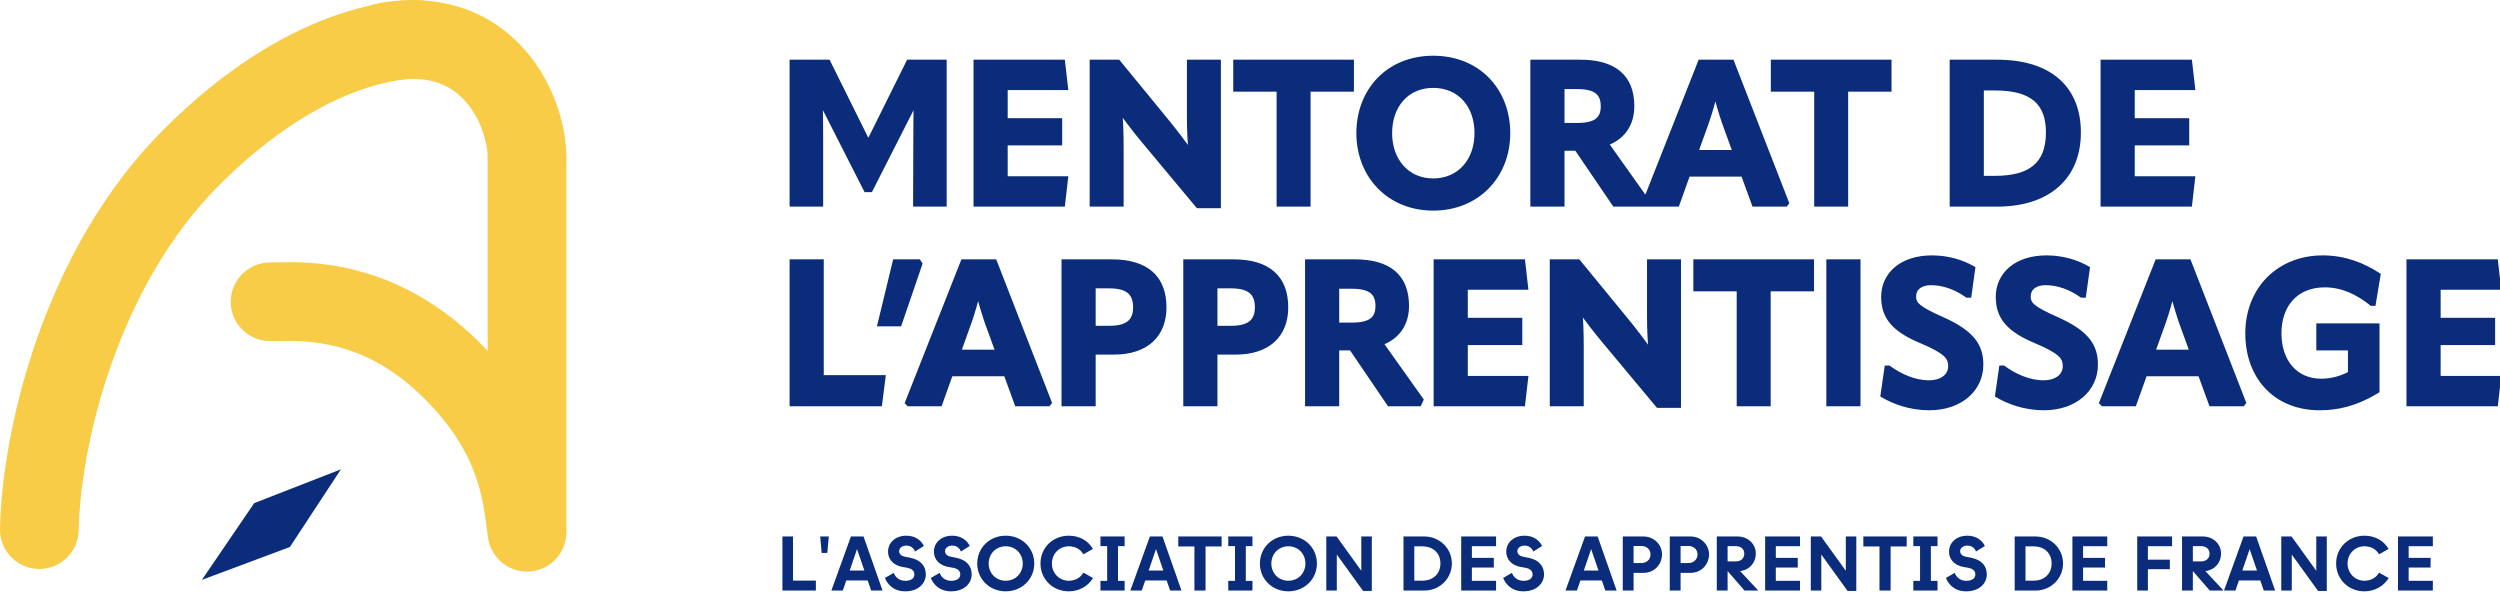
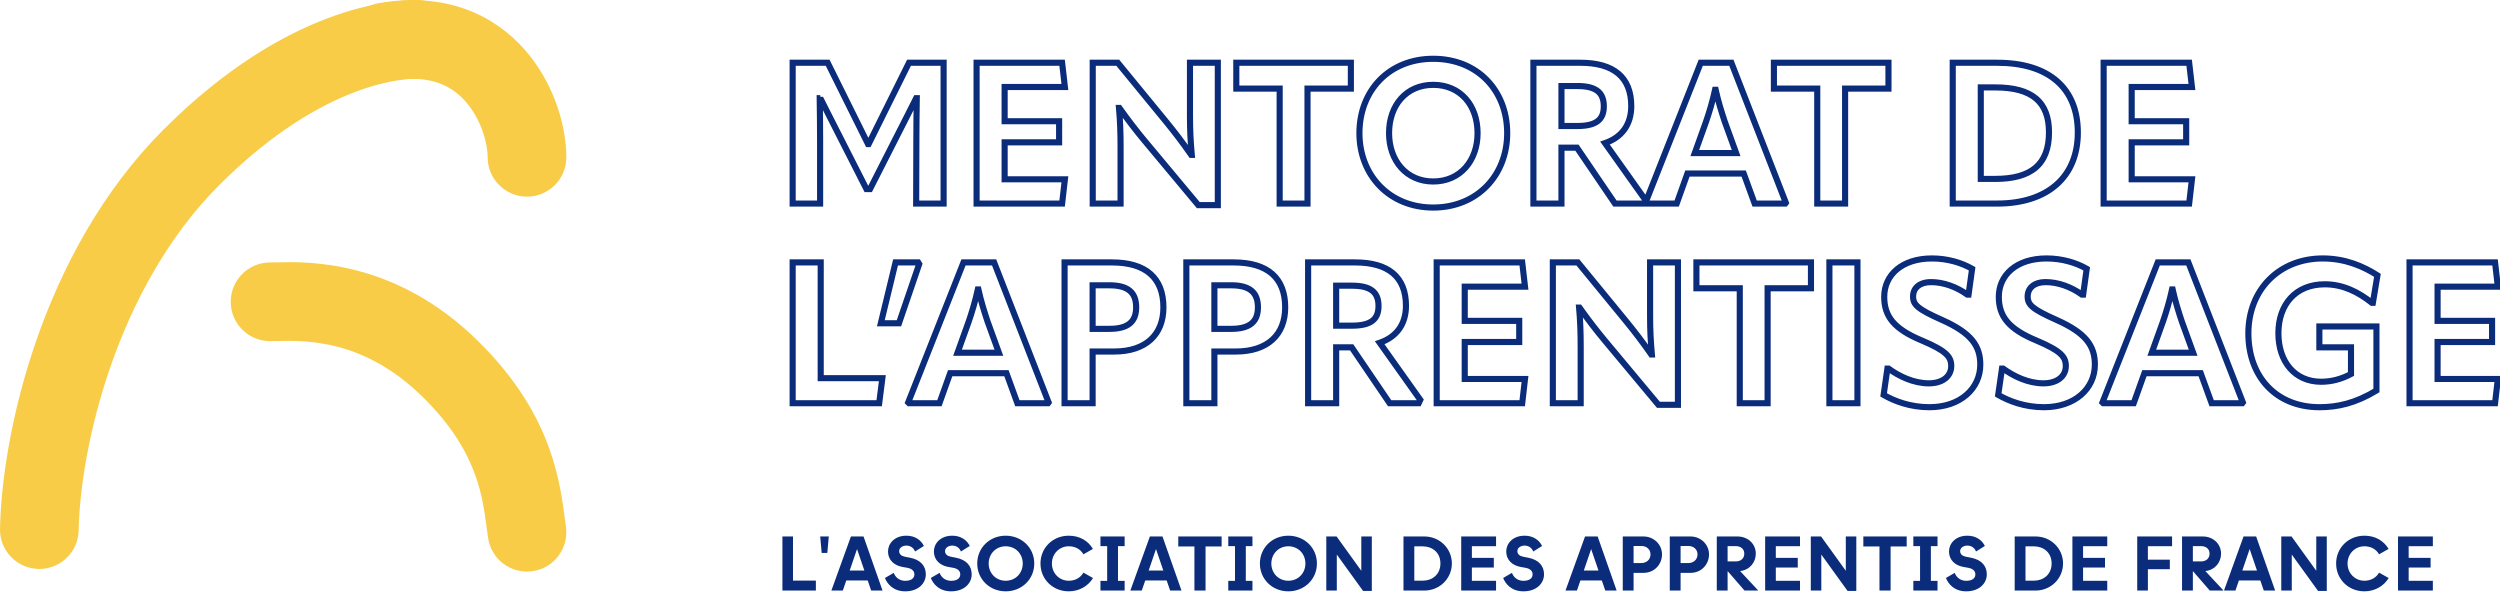
<svg xmlns="http://www.w3.org/2000/svg" width="889" height="219" viewBox="0 0 889 219" fill="none">
-   <path d="M291.63 72.388V49.899C291.63 44.948 291.559 39.856 291.488 34.906H291.7C293.68 38.795 295.59 42.685 297.57 46.504L308.108 67.226H309.381L319.918 46.504C321.898 42.685 323.808 38.795 325.788 34.906H326C325.93 39.856 325.859 44.948 325.859 49.899L325.788 72.388H335.548V22.317H323.242L308.886 51.242H308.673L294.317 22.317H281.87V72.388H291.63ZM376.623 50.606V43.109H357.246V30.945H378.674L377.684 22.317H347.274V72.388H377.684L378.674 63.76H357.246V50.606H376.623ZM398.475 72.388V52.233C398.475 47.494 398.334 43.039 397.91 38.371H398.051C401.375 43.039 404.133 46.575 406.891 49.899L426.128 72.954H433.058V22.317H423.157V41.483C423.157 46.292 423.369 50.394 423.794 55.062H423.582C420.328 50.394 417.641 46.928 414.883 43.534L397.485 22.317H388.574V72.388H398.475ZM439.63 22.317V31.511H455.047V72.388H464.948V31.511H480.366V22.317H439.63ZM509.65 73.803C525.28 73.803 535.959 62.346 535.959 47.353C535.959 32.218 525.421 20.903 509.65 20.903C493.95 20.903 483.412 32.218 483.412 47.353C483.412 62.346 494.091 73.803 509.65 73.803ZM509.65 64.538C500.103 64.538 493.95 57.112 493.95 47.353C493.95 37.381 500.103 30.167 509.65 30.167C519.268 30.167 525.421 37.381 525.421 47.353C525.421 57.112 519.268 64.538 509.65 64.538ZM570.741 50.889C576.752 48.838 580.076 44.241 580.076 37.735C580.076 27.409 573.782 22.317 561.971 22.317H545.281V72.388H555.253V52.516H560.769L574.277 72.388H584.602L585.168 71.186L570.741 50.889ZM560.911 30.592C567.488 30.592 570.317 32.855 570.317 37.805C570.317 42.473 567.7 44.807 560.911 44.807H555.253V30.592H560.911ZM604.786 22.317L585.125 72.105L585.408 72.388H596.228L600.047 61.709H620.062L623.951 72.388H634.843L635.055 72.105L615.677 22.317H604.786ZM606.625 43.392C607.756 40.139 609.029 35.896 609.878 31.935H610.09C610.939 35.896 612.282 40.139 613.343 43.322L617.374 54.425H602.664L606.625 43.392ZM630.8 22.317V31.511H646.217V72.388H656.118V31.511H671.536V22.317H630.8ZM710.162 72.388C728.054 72.388 738.875 62.982 738.875 47.141C738.875 31.44 728.691 22.317 710.162 22.317H694.391V72.388H710.162ZM704.363 31.087H709.525C722.538 31.087 728.62 36.179 728.62 47.07C728.62 58.456 722.326 63.619 709.455 63.619H704.363V31.087ZM777.403 50.606V43.109H758.026V30.945H779.454L778.464 22.317H748.054V72.388H778.464L779.454 63.76H758.026V50.606H777.403ZM281.87 143.388H312.634L313.765 134.477H291.842V93.317H281.87V143.388ZM326.52 93.317H318.458L313.225 114.958H319.66L326.874 93.883L326.52 93.317ZM342.618 93.317L322.957 143.105L323.24 143.388H334.06L337.879 132.709H357.894L361.783 143.388H372.675L372.887 143.105L353.509 93.317H342.618ZM344.457 114.392C345.588 111.139 346.861 106.896 347.71 102.935H347.922C348.771 106.896 350.114 111.139 351.175 114.322L355.206 125.425H340.496L344.457 114.392ZM395.392 93.317H378.56V143.388H388.532V125.001H396.17C407.485 125.001 413.709 118.989 413.709 109.3C413.709 98.904 407.556 93.317 395.392 93.317ZM388.532 116.938V101.45H394.472C400.979 101.45 404.02 103.855 404.02 109.3C404.02 114.463 401.049 116.938 394.543 116.938H388.532ZM438.695 93.317H421.863V143.388H431.835V125.001H439.473C450.788 125.001 457.012 118.989 457.012 109.3C457.012 98.904 450.859 93.317 438.695 93.317ZM431.835 116.938V101.45H437.776C444.282 101.45 447.323 103.855 447.323 109.3C447.323 114.463 444.353 116.938 437.846 116.938H431.835ZM490.626 121.889C496.638 119.838 499.962 115.241 499.962 108.735C499.962 98.409 493.667 93.317 481.857 93.317H465.167V143.388H475.138V123.515H480.655L494.162 143.388H504.488L505.054 142.186L490.626 121.889ZM480.796 101.592C487.373 101.592 490.202 103.855 490.202 108.805C490.202 113.473 487.585 115.807 480.796 115.807H475.138V101.592H480.796ZM540.237 121.606V114.109H520.859V101.945H542.288L541.297 93.317H510.887V143.388H541.297L542.288 134.76H520.859V121.606H540.237ZM562.089 143.388V123.233C562.089 118.494 561.947 114.039 561.523 109.371H561.664C564.988 114.039 567.746 117.575 570.504 120.899L589.741 143.954H596.672V93.317H586.77V112.483C586.77 117.292 586.983 121.394 587.407 126.061H587.195C583.942 121.394 581.254 117.928 578.496 114.534L561.098 93.317H552.188V143.388H562.089ZM603.243 93.317V102.511H618.66V143.388H628.562V102.511H643.979V93.317H603.243ZM650.535 143.388H660.507V93.317H650.535V143.388ZM686.083 144.803C697.115 144.803 704.187 138.155 704.187 129.668C704.187 123.091 701.146 118.494 690.538 113.756C681.769 109.866 680.284 108.31 680.284 105.411C680.284 102.511 682.476 100.319 686.719 100.319C691.104 100.319 695.772 102.016 699.591 104.774H700.015L701.288 95.58C697.61 93.459 692.589 91.903 687.002 91.903C676.252 91.903 670.029 97.843 670.029 105.552C670.029 112.554 673.565 117.009 683.466 121.111C692.165 124.788 693.862 126.91 693.862 130.163C693.862 133.629 691.033 136.316 685.871 136.316C680.566 136.316 675.333 133.841 671.585 131.083H671.16L669.817 140.418C673.565 142.61 679.223 144.803 686.083 144.803ZM726.831 144.803C737.863 144.803 744.935 138.155 744.935 129.668C744.935 123.091 741.894 118.494 731.286 113.756C722.517 109.866 721.031 108.31 721.031 105.411C721.031 102.511 723.224 100.319 727.467 100.319C731.852 100.319 736.52 102.016 740.339 104.774H740.763L742.036 95.58C738.358 93.459 733.337 91.903 727.75 91.903C717 91.903 710.777 97.843 710.777 105.552C710.777 112.554 714.313 117.009 724.214 121.111C732.913 124.788 734.61 126.91 734.61 130.163C734.61 133.629 731.781 136.316 726.618 136.316C721.314 136.316 716.081 133.841 712.333 131.083H711.908L710.565 140.418C714.313 142.61 719.971 144.803 726.831 144.803ZM767.294 93.317L747.633 143.105L747.916 143.388H758.737L762.556 132.709H782.57L786.46 143.388H797.351L797.563 143.105L778.185 93.317H767.294ZM769.133 114.392C770.264 111.139 771.537 106.896 772.386 102.935H772.598C773.447 106.896 774.791 111.139 775.851 114.322L779.882 125.425H765.172L769.133 114.392ZM824.838 144.803C831.203 144.803 837.639 143.388 845.064 138.862V116.09H824.767V123.515H836.012V132.992C832.617 134.831 829.01 135.75 825.404 135.75C816.068 135.75 810.198 128.678 810.198 118.494C810.198 108.31 816.281 101.097 826.677 101.097C833.183 101.097 838.629 103.855 843.438 107.674H843.791L845.418 97.914C840.467 94.732 834.032 91.903 825.969 91.903C810.623 91.903 799.519 102.865 799.519 118.565C799.519 133.841 809.279 144.803 824.838 144.803ZM886.18 121.606V114.109H866.802V101.945H888.231L887.24 93.317H856.83V143.388H887.24L888.231 134.76H866.802V121.606H886.18Z" fill="#0A2C7A" />
-   <path d="M291.63 72.388V73.476H292.718V72.388H291.63ZM291.488 34.906V33.818H290.384L290.4 34.921L291.488 34.906ZM291.7 34.906L292.67 34.412L292.367 33.818H291.7V34.906ZM297.57 46.504L298.54 46.011L298.536 46.003L297.57 46.504ZM308.108 67.226L307.138 67.719L307.44 68.314H308.108V67.226ZM309.381 67.226V68.314H310.048L310.351 67.719L309.381 67.226ZM319.918 46.504L318.952 46.003L318.948 46.011L319.918 46.504ZM325.788 34.906V33.818H325.121L324.819 34.412L325.788 34.906ZM326 34.906L327.088 34.921L327.104 33.818H326V34.906ZM325.859 49.899L326.947 49.902V49.899H325.859ZM325.788 72.388L324.7 72.385L324.697 73.476H325.788V72.388ZM335.548 72.388V73.476H336.636V72.388H335.548ZM335.548 22.317H336.636V21.229H335.548V22.317ZM323.242 22.317V21.229H322.568L322.268 21.834L323.242 22.317ZM308.886 51.242V52.331H309.56L309.86 51.726L308.886 51.242ZM308.673 51.242L307.699 51.726L307.999 52.331H308.673V51.242ZM294.317 22.317L295.292 21.834L294.992 21.229H294.317V22.317ZM281.87 22.317V21.229H280.782V22.317H281.87ZM281.87 72.388H280.782V73.476H281.87V72.388ZM292.718 72.388V49.899H290.541V72.388H292.718ZM292.718 49.899C292.718 44.939 292.647 39.84 292.576 34.89L290.4 34.921C290.471 39.873 290.541 44.957 290.541 49.899H292.718ZM291.488 35.994H291.7V33.818H291.488V35.994ZM290.731 35.399C292.699 39.265 294.624 43.186 296.604 47.005L298.536 46.003C296.556 42.184 294.662 38.326 292.67 34.412L290.731 35.399ZM296.6 46.997L307.138 67.719L309.078 66.732L298.54 46.011L296.6 46.997ZM308.108 68.314H309.381V66.138H308.108V68.314ZM310.351 67.719L320.888 46.997L318.948 46.011L308.411 66.732L310.351 67.719ZM320.884 47.005C322.864 43.186 324.79 39.265 326.758 35.399L324.819 34.412C322.826 38.326 320.933 42.184 318.952 46.003L320.884 47.005ZM325.788 35.994H326V33.818H325.788V35.994ZM324.912 34.89C324.842 39.84 324.771 44.939 324.771 49.899H326.947C326.947 44.957 327.018 39.873 327.088 34.921L324.912 34.89ZM324.771 49.895L324.7 72.385L326.876 72.392L326.947 49.902L324.771 49.895ZM325.788 73.476H335.548V71.3H325.788V73.476ZM336.636 72.388V22.317H334.46V72.388H336.636ZM335.548 21.229H323.242V23.405H335.548V21.229ZM322.268 21.834L307.911 50.759L309.86 51.726L324.217 22.801L322.268 21.834ZM308.886 50.154H308.673V52.331H308.886V50.154ZM309.648 50.759L295.292 21.834L293.342 22.801L307.699 51.726L309.648 50.759ZM294.317 21.229H281.87V23.405H294.317V21.229ZM280.782 22.317V72.388H282.958V22.317H280.782ZM281.87 73.476H291.63V71.3H281.87V73.476ZM376.623 50.606V51.694H377.711V50.606H376.623ZM376.623 43.109H377.711V42.021H376.623V43.109ZM357.246 43.109H356.158V44.197H357.246V43.109ZM357.246 30.945V29.857H356.158V30.945H357.246ZM378.674 30.945V32.033H379.894L379.755 30.821L378.674 30.945ZM377.684 22.317L378.765 22.193L378.654 21.229H377.684V22.317ZM347.274 22.317V21.229H346.186V22.317H347.274ZM347.274 72.388H346.186V73.476H347.274V72.388ZM377.684 72.388V73.476H378.654L378.765 72.512L377.684 72.388ZM378.674 63.76L379.755 63.884L379.894 62.672H378.674V63.76ZM357.246 63.76H356.158V64.848H357.246V63.76ZM357.246 50.606V49.518H356.158V50.606H357.246ZM377.711 50.606V43.109H375.535V50.606H377.711ZM376.623 42.021H357.246V44.197H376.623V42.021ZM358.334 43.109V30.945H356.158V43.109H358.334ZM357.246 32.033H378.674V29.857H357.246V32.033ZM379.755 30.821L378.765 22.193L376.603 22.441L377.593 31.069L379.755 30.821ZM377.684 21.229H347.274V23.405H377.684V21.229ZM346.186 22.317V72.388H348.362V22.317H346.186ZM347.274 73.476H377.684V71.3H347.274V73.476ZM378.765 72.512L379.755 63.884L377.593 63.636L376.603 72.264L378.765 72.512ZM378.674 62.672H357.246V64.848H378.674V62.672ZM358.334 63.76V50.606H356.158V63.76H358.334ZM357.246 51.694H376.623V49.518H357.246V51.694ZM398.475 72.388V73.476H399.563V72.388H398.475ZM397.91 38.371V37.283H396.718L396.826 38.47L397.91 38.371ZM398.051 38.371L398.937 37.74L398.612 37.283H398.051V38.371ZM406.891 49.899L406.054 50.594L406.056 50.596L406.891 49.899ZM426.128 72.954L425.292 73.651L425.618 74.042H426.128V72.954ZM433.058 72.954V74.042H434.146V72.954H433.058ZM433.058 22.317H434.146V21.229H433.058V22.317ZM423.157 22.317V21.229H422.069V22.317H423.157ZM423.794 55.062V56.15H424.985L424.877 54.963L423.794 55.062ZM423.582 55.062L422.689 55.684L423.014 56.15H423.582V55.062ZM414.883 43.534L415.727 42.848L415.724 42.844L414.883 43.534ZM397.485 22.317L398.327 21.627L398 21.229H397.485V22.317ZM388.574 22.317V21.229H387.486V22.317H388.574ZM388.574 72.388H387.486V73.476H388.574V72.388ZM399.563 72.388V52.233H397.387V72.388H399.563ZM399.563 52.233C399.563 47.472 399.421 42.982 398.993 38.273L396.826 38.47C397.246 43.096 397.387 47.517 397.387 52.233H399.563ZM397.91 39.459H398.051V37.283H397.91V39.459ZM397.165 39.002C400.504 43.692 403.279 47.249 406.054 50.593L407.728 49.204C404.987 45.9 402.245 42.385 398.937 37.74L397.165 39.002ZM406.056 50.596L425.292 73.651L426.963 72.257L407.727 49.202L406.056 50.596ZM426.128 74.042H433.058V71.866H426.128V74.042ZM434.146 72.954V22.317H431.97V72.954H434.146ZM433.058 21.229H423.157V23.405H433.058V21.229ZM422.069 22.317V41.483H424.245V22.317H422.069ZM422.069 41.483C422.069 46.329 422.283 50.464 422.71 55.16L424.877 54.963C424.456 50.324 424.245 46.255 424.245 41.483H422.069ZM423.794 53.973H423.582V56.15H423.794V53.973ZM424.474 54.439C421.203 49.745 418.498 46.258 415.727 42.848L414.038 44.22C416.783 47.599 419.454 51.042 422.689 55.684L424.474 54.439ZM415.724 42.844L398.327 21.627L396.644 23.007L414.041 44.224L415.724 42.844ZM397.485 21.229H388.574V23.405H397.485V21.229ZM387.486 22.317V72.388H389.662V22.317H387.486ZM388.574 73.476H398.475V71.3H388.574V73.476ZM439.63 22.317V21.229H438.542V22.317H439.63ZM439.63 31.511H438.542V32.599H439.63V31.511ZM455.047 31.511H456.135V30.423H455.047V31.511ZM455.047 72.388H453.959V73.476H455.047V72.388ZM464.948 72.388V73.476H466.036V72.388H464.948ZM464.948 31.511V30.423H463.86V31.511H464.948ZM480.366 31.511V32.599H481.454V31.511H480.366ZM480.366 22.317H481.454V21.229H480.366V22.317ZM438.542 22.317V31.511H440.718V22.317H438.542ZM439.63 32.599H455.047V30.423H439.63V32.599ZM453.959 31.511V72.388H456.135V31.511H453.959ZM455.047 73.476H464.948V71.3H455.047V73.476ZM466.036 72.388V31.511H463.86V72.388H466.036ZM464.948 32.599H480.366V30.423H464.948V32.599ZM481.454 31.511V22.317H479.278V31.511H481.454ZM480.366 21.229H439.63V23.405H480.366V21.229ZM509.65 74.891C525.905 74.891 537.047 62.921 537.047 47.353H534.87C534.87 61.77 524.654 72.715 509.65 72.715V74.891ZM537.047 47.353C537.047 39.529 534.32 32.635 529.497 27.693C524.671 22.746 517.806 19.815 509.65 19.815V21.991C517.265 21.991 523.554 24.717 527.94 29.212C532.329 33.711 534.87 40.042 534.87 47.353H537.047ZM509.65 19.815C501.528 19.815 494.681 22.747 489.864 27.693C485.051 32.636 482.324 39.529 482.324 47.353H484.5C484.5 40.042 487.042 33.71 491.423 29.211C495.8 24.716 502.072 21.991 509.65 21.991V19.815ZM482.324 47.353C482.324 62.919 493.463 74.891 509.65 74.891V72.715C494.719 72.715 484.5 61.772 484.5 47.353H482.324ZM509.65 63.45C505.178 63.45 501.552 61.72 499.033 58.883C496.504 56.034 495.038 52.007 495.038 47.353H492.862C492.862 52.458 494.472 57.024 497.406 60.328C500.35 63.644 504.575 65.626 509.65 65.626V63.45ZM495.038 47.353C495.038 42.588 496.506 38.564 499.03 35.747C501.544 32.94 505.168 31.255 509.65 31.255V29.079C504.585 29.079 500.359 31.001 497.409 34.295C494.47 37.577 492.862 42.146 492.862 47.353H495.038ZM509.65 31.255C514.17 31.255 517.812 32.942 520.333 35.748C522.865 38.565 524.333 42.588 524.333 47.353H526.509C526.509 42.146 524.901 37.576 521.952 34.294C518.992 31 514.748 29.079 509.65 29.079V31.255ZM524.333 47.353C524.333 52.007 522.867 56.033 520.33 58.882C517.803 61.718 514.16 63.45 509.65 63.45V65.626C514.758 65.626 519 63.646 521.955 60.329C524.898 57.024 526.509 52.458 526.509 47.353H524.333ZM570.741 50.889L570.39 49.859L569.009 50.33L569.854 51.519L570.741 50.889ZM545.281 22.317V21.229H544.193V22.317H545.281ZM545.281 72.388H544.193V73.476H545.281V72.388ZM555.253 72.388V73.476H556.341V72.388H555.253ZM555.253 52.516V51.427H554.165V52.516H555.253ZM560.769 52.516L561.669 51.904L561.345 51.427H560.769V52.516ZM574.277 72.388L573.377 73L573.701 73.476H574.277V72.388ZM584.602 72.388V73.476H585.293L585.587 72.852L584.602 72.388ZM585.168 71.186L586.153 71.649L586.423 71.074L586.055 70.556L585.168 71.186ZM555.253 44.807H554.165V45.895H555.253V44.807ZM555.253 30.592V29.504H554.165V30.592H555.253ZM571.092 51.919C574.279 50.831 576.815 49.046 578.549 46.614C580.283 44.183 581.164 41.177 581.164 37.735H578.988C578.988 40.798 578.208 43.344 576.777 45.351C575.346 47.357 573.214 48.895 570.39 49.859L571.092 51.919ZM581.164 37.735C581.164 32.342 579.511 28.144 576.153 25.321C572.829 22.527 568.009 21.229 561.971 21.229V23.405C567.745 23.405 571.976 24.653 574.753 26.987C577.494 29.291 578.988 32.802 578.988 37.735H581.164ZM561.971 21.229H545.281V23.405H561.971V21.229ZM544.193 22.317V72.388H546.369V22.317H544.193ZM545.281 73.476H555.253V71.3H545.281V73.476ZM556.341 72.388V52.516H554.165V72.388H556.341ZM555.253 53.603H560.769V51.427H555.253V53.603ZM559.869 53.127L573.377 73L575.177 71.777L561.669 51.904L559.869 53.127ZM574.277 73.476H584.602V71.3H574.277V73.476ZM585.587 72.852L586.153 71.649L584.184 70.723L583.618 71.925L585.587 72.852ZM586.055 70.556L571.628 50.258L569.854 51.519L584.281 71.816L586.055 70.556ZM560.911 31.68C564.116 31.68 566.171 32.239 567.414 33.202C568.593 34.116 569.229 35.544 569.229 37.805H571.405C571.405 35.116 570.626 32.938 568.746 31.482C566.931 30.076 564.283 29.504 560.911 29.504V31.68ZM569.229 37.805C569.229 39.931 568.643 41.303 567.492 42.197C566.276 43.141 564.223 43.719 560.911 43.719V45.895C564.388 45.895 567.037 45.306 568.827 43.916C570.682 42.475 571.405 40.348 571.405 37.805H569.229ZM560.911 43.719H555.253V45.895H560.911V43.719ZM556.341 44.807V30.592H554.165V44.807H556.341ZM555.253 31.68H560.911V29.504H555.253V31.68ZM604.786 22.317V21.229H604.046L603.774 21.918L604.786 22.317ZM585.125 72.105L584.113 71.706L583.851 72.37L584.356 72.875L585.125 72.105ZM585.408 72.388L584.639 73.158L584.957 73.476H585.408V72.388ZM596.228 72.388V73.476H596.995L597.253 72.755L596.228 72.388ZM600.047 61.709V60.621H599.281L599.023 61.343L600.047 61.709ZM620.062 61.709L621.084 61.337L620.823 60.621H620.062V61.709ZM623.951 72.388L622.929 72.761L623.19 73.476H623.951V72.388ZM634.843 72.388V73.476H635.387L635.713 73.041L634.843 72.388ZM635.055 72.105L635.925 72.758L636.288 72.274L636.069 71.711L635.055 72.105ZM615.677 22.317L616.691 21.923L616.421 21.229H615.677V22.317ZM606.625 43.392L607.649 43.76L607.652 43.75L606.625 43.392ZM609.878 31.935V30.847H608.998L608.814 31.707L609.878 31.935ZM610.09 31.935L611.154 31.707L610.969 30.847H610.09V31.935ZM613.343 43.322L612.311 43.666L612.315 43.679L612.32 43.693L613.343 43.322ZM617.374 54.425V55.513H618.927L618.397 54.054L617.374 54.425ZM602.664 54.425L601.64 54.057L601.118 55.513H602.664V54.425ZM603.774 21.918L584.113 71.706L586.137 72.505L605.798 22.717L603.774 21.918ZM584.356 72.875L584.639 73.158L586.177 71.619L585.894 71.336L584.356 72.875ZM585.408 73.476H596.228V71.3H585.408V73.476ZM597.253 72.755L601.072 62.076L599.023 61.343L595.204 72.022L597.253 72.755ZM600.047 62.797H620.062V60.621H600.047V62.797ZM619.039 62.082L622.929 72.761L624.974 72.016L621.084 61.337L619.039 62.082ZM623.951 73.476H634.843V71.3H623.951V73.476ZM635.713 73.041L635.925 72.758L634.184 71.453L633.972 71.736L635.713 73.041ZM636.069 71.711L616.691 21.923L614.663 22.712L634.041 72.5L636.069 71.711ZM615.677 21.229H604.786V23.405H615.677V21.229ZM607.652 43.75C608.795 40.465 610.081 36.178 610.942 32.163L608.814 31.707C607.977 35.614 606.718 39.813 605.597 43.035L607.652 43.75ZM609.878 33.023H610.09V30.847H609.878V33.023ZM609.026 32.163C609.888 36.186 611.248 40.477 612.311 43.666L614.375 42.978C613.317 39.801 611.989 35.606 611.154 31.707L609.026 32.163ZM612.32 43.693L616.352 54.796L618.397 54.054L614.366 42.95L612.32 43.693ZM617.374 53.337H602.664V55.513H617.374V53.337ZM603.688 54.793L607.649 43.76L605.6 43.025L601.64 54.057L603.688 54.793ZM630.8 22.317V21.229H629.712V22.317H630.8ZM630.8 31.511H629.712V32.599H630.8V31.511ZM646.217 31.511H647.305V30.423H646.217V31.511ZM646.217 72.388H645.129V73.476H646.217V72.388ZM656.118 72.388V73.476H657.206V72.388H656.118ZM656.118 31.511V30.423H655.03V31.511H656.118ZM671.536 31.511V32.599H672.624V31.511H671.536ZM671.536 22.317H672.624V21.229H671.536V22.317ZM629.712 22.317V31.511H631.888V22.317H629.712ZM630.8 32.599H646.217V30.423H630.8V32.599ZM645.129 31.511V72.388H647.305V31.511H645.129ZM646.217 73.476H656.118V71.3H646.217V73.476ZM657.206 72.388V31.511H655.03V72.388H657.206ZM656.118 32.599H671.536V30.423H656.118V32.599ZM672.624 31.511V22.317H670.448V31.511H672.624ZM671.536 21.229H630.8V23.405H671.536V21.229ZM694.391 22.317V21.229H693.303V22.317H694.391ZM694.391 72.388H693.303V73.476H694.391V72.388ZM704.363 31.087V29.999H703.275V31.087H704.363ZM704.363 63.619H703.275V64.707H704.363V63.619ZM710.162 73.476C719.289 73.476 726.751 71.077 731.945 66.523C737.159 61.953 739.963 55.324 739.963 47.141H737.787C737.787 54.799 735.181 60.793 730.511 64.887C725.822 68.997 718.927 71.3 710.162 71.3V73.476ZM739.963 47.141C739.963 39.044 737.328 32.512 732.182 28.022C727.059 23.55 719.591 21.229 710.162 21.229V23.405C719.262 23.405 726.151 25.646 730.751 29.661C735.33 33.657 737.787 39.537 737.787 47.141H739.963ZM710.162 21.229H694.391V23.405H710.162V21.229ZM693.303 22.317V72.388H695.479V22.317H693.303ZM694.391 73.476H710.162V71.3H694.391V73.476ZM704.363 32.175H709.525V29.999H704.363V32.175ZM709.525 32.175C715.923 32.175 720.392 33.432 723.254 35.828C726.076 38.19 727.532 41.827 727.532 47.07H729.708C729.708 41.422 728.124 37.067 724.651 34.16C721.219 31.287 716.141 29.999 709.525 29.999V32.175ZM727.532 47.07C727.532 52.564 726.02 56.346 723.158 58.786C720.26 61.258 715.776 62.531 709.455 62.531V64.707C716.005 64.707 721.103 63.398 724.57 60.442C728.073 57.455 729.708 52.962 729.708 47.07H727.532ZM709.455 62.531H704.363V64.707H709.455V62.531ZM705.451 63.619V31.087H703.275V63.619H705.451ZM777.403 50.606V51.694H778.491V50.606H777.403ZM777.403 43.109H778.491V42.021H777.403V43.109ZM758.026 43.109H756.938V44.197H758.026V43.109ZM758.026 30.945V29.857H756.938V30.945H758.026ZM779.454 30.945V32.033H780.674L780.535 30.821L779.454 30.945ZM778.464 22.317L779.545 22.193L779.435 21.229H778.464V22.317ZM748.054 22.317V21.229H746.966V22.317H748.054ZM748.054 72.388H746.966V73.476H748.054V72.388ZM778.464 72.388V73.476H779.435L779.545 72.512L778.464 72.388ZM779.454 63.76L780.535 63.884L780.674 62.672H779.454V63.76ZM758.026 63.76H756.938V64.848H758.026V63.76ZM758.026 50.606V49.518H756.938V50.606H758.026ZM778.491 50.606V43.109H776.315V50.606H778.491ZM777.403 42.021H758.026V44.197H777.403V42.021ZM759.114 43.109V30.945H756.938V43.109H759.114ZM758.026 32.033H779.454V29.857H758.026V32.033ZM780.535 30.821L779.545 22.193L777.383 22.441L778.373 31.069L780.535 30.821ZM778.464 21.229H748.054V23.405H778.464V21.229ZM746.966 22.317V72.388H749.142V22.317H746.966ZM748.054 73.476H778.464V71.3H748.054V73.476ZM779.545 72.512L780.535 63.884L778.373 63.636L777.383 72.264L779.545 72.512ZM779.454 62.672H758.026V64.848H779.454V62.672ZM759.114 63.76V50.606H756.938V63.76H759.114ZM758.026 51.694H777.403V49.518H758.026V51.694ZM281.87 143.388H280.782V144.476H281.87V143.388ZM312.634 143.388V144.476H313.593L313.713 143.525L312.634 143.388ZM313.765 134.477L314.845 134.614L315 133.389H313.765V134.477ZM291.842 134.477H290.754V135.565H291.842V134.477ZM291.842 93.317H292.93V92.229H291.842V93.317ZM281.87 93.317V92.229H280.782V93.317H281.87ZM281.87 144.476H312.634V142.3H281.87V144.476ZM313.713 143.525L314.845 134.614L312.686 134.34L311.555 143.251L313.713 143.525ZM313.765 133.389H291.842V135.565H313.765V133.389ZM292.93 134.477V93.317H290.754V134.477H292.93ZM291.842 92.229H281.87V94.405H291.842V92.229ZM280.782 93.317V143.388H282.958V93.317H280.782ZM326.52 93.317L327.443 92.741L327.123 92.229H326.52V93.317ZM318.458 93.317V92.229H317.602L317.4 93.061L318.458 93.317ZM313.225 114.958L312.167 114.702L311.842 116.046H313.225V114.958ZM319.66 114.958V116.046H320.438L320.69 115.31L319.66 114.958ZM326.874 93.883L327.903 94.235L328.071 93.746L327.796 93.306L326.874 93.883ZM326.52 92.229H318.458V94.405H326.52V92.229ZM317.4 93.061L312.167 114.702L314.282 115.214L319.516 93.573L317.4 93.061ZM313.225 116.046H319.66V113.87H313.225V116.046ZM320.69 115.31L327.903 94.235L325.844 93.531L318.631 114.606L320.69 115.31ZM327.796 93.306L327.443 92.741L325.598 93.894L325.951 94.46L327.796 93.306ZM342.618 93.317V92.229H341.878L341.606 92.918L342.618 93.317ZM322.957 143.105L321.945 142.706L321.683 143.37L322.188 143.875L322.957 143.105ZM323.24 143.388L322.471 144.158L322.789 144.476H323.24V143.388ZM334.06 143.388V144.476H334.827L335.085 143.755L334.06 143.388ZM337.879 132.709V131.621H337.113L336.855 132.343L337.879 132.709ZM357.894 132.709L358.916 132.337L358.655 131.621H357.894V132.709ZM361.783 143.388L360.761 143.761L361.022 144.476H361.783V143.388ZM372.675 143.388V144.476H373.219L373.545 144.041L372.675 143.388ZM372.887 143.105L373.757 143.758L374.12 143.274L373.901 142.711L372.887 143.105ZM353.509 93.317L354.523 92.923L354.253 92.229H353.509V93.317ZM344.457 114.392L345.481 114.76L345.484 114.75L344.457 114.392ZM347.71 102.935V101.847H346.83L346.646 102.707L347.71 102.935ZM347.922 102.935L348.986 102.707L348.801 101.847H347.922V102.935ZM351.175 114.322L350.143 114.666L350.147 114.679L350.152 114.693L351.175 114.322ZM355.206 125.425V126.513H356.759L356.229 125.054L355.206 125.425ZM340.496 125.425L339.472 125.057L338.95 126.513H340.496V125.425ZM341.606 92.918L321.945 142.706L323.969 143.505L343.63 93.717L341.606 92.918ZM322.188 143.875L322.471 144.158L324.009 142.619L323.726 142.336L322.188 143.875ZM323.24 144.476H334.06V142.3H323.24V144.476ZM335.085 143.755L338.904 133.076L336.855 132.343L333.036 143.022L335.085 143.755ZM337.879 133.797H357.894V131.621H337.879V133.797ZM356.871 133.082L360.761 143.761L362.806 143.016L358.916 132.337L356.871 133.082ZM361.783 144.476H372.675V142.3H361.783V144.476ZM373.545 144.041L373.757 143.758L372.016 142.453L371.804 142.735L373.545 144.041ZM373.901 142.711L354.523 92.923L352.495 93.712L371.873 143.5L373.901 142.711ZM353.509 92.229H342.618V94.405H353.509V92.229ZM345.484 114.75C346.627 111.466 347.913 107.178 348.774 103.163L346.646 102.707C345.809 106.614 344.55 110.813 343.429 114.035L345.484 114.75ZM347.71 104.023H347.922V101.847H347.71V104.023ZM346.858 103.163C347.72 107.186 349.08 111.477 350.143 114.666L352.207 113.978C351.149 110.801 349.821 106.606 348.986 102.707L346.858 103.163ZM350.152 114.693L354.184 125.796L356.229 125.054L352.198 113.95L350.152 114.693ZM355.206 124.337H340.496V126.513H355.206V124.337ZM341.52 125.793L345.481 114.76L343.432 114.025L339.472 125.057L341.52 125.793ZM378.56 93.317V92.229H377.472V93.317H378.56ZM378.56 143.388H377.472V144.476H378.56V143.388ZM388.532 143.388V144.476H389.62V143.388H388.532ZM388.532 125.001V123.913H387.444V125.001H388.532ZM388.532 116.938H387.444V118.026H388.532V116.938ZM388.532 101.45V100.362H387.444V101.45H388.532ZM395.392 92.229H378.56V94.405H395.392V92.229ZM377.472 93.317V143.388H379.648V93.317H377.472ZM378.56 144.476H388.532V142.3H378.56V144.476ZM389.62 143.388V125.001H387.444V143.388H389.62ZM388.532 126.089H396.17V123.913H388.532V126.089ZM396.17 126.089C402.012 126.089 406.689 124.536 409.916 121.587C413.156 118.627 414.797 114.385 414.797 109.3H412.621C412.621 113.904 411.149 117.513 408.449 119.981C405.735 122.46 401.643 123.913 396.17 123.913V126.089ZM414.797 109.3C414.797 103.884 413.187 99.552 409.831 96.594C406.5 93.658 401.621 92.229 395.392 92.229V94.405C401.327 94.405 405.606 95.77 408.392 98.227C411.154 100.661 412.621 104.321 412.621 109.3H414.797ZM389.62 116.938V101.45H387.444V116.938H389.62ZM388.532 102.538H394.472V100.362H388.532V102.538ZM394.472 102.538C397.628 102.538 399.712 103.128 400.999 104.177C402.236 105.185 402.932 106.781 402.932 109.3H405.108C405.108 106.374 404.283 104.045 402.373 102.49C400.513 100.974 397.823 100.362 394.472 100.362V102.538ZM402.932 109.3C402.932 111.668 402.26 113.216 401.035 114.211C399.762 115.245 397.692 115.85 394.543 115.85V118.026C397.9 118.026 400.568 117.394 402.407 115.9C404.295 114.366 405.108 112.095 405.108 109.3H402.932ZM394.543 115.85H388.532V118.026H394.543V115.85ZM421.863 93.317V92.229H420.775V93.317H421.863ZM421.863 143.388H420.775V144.476H421.863V143.388ZM431.835 143.388V144.476H432.923V143.388H431.835ZM431.835 125.001V123.913H430.747V125.001H431.835ZM431.835 116.938H430.747V118.026H431.835V116.938ZM431.835 101.45V100.362H430.747V101.45H431.835ZM438.695 92.229H421.863V94.405H438.695V92.229ZM420.775 93.317V143.388H422.951V93.317H420.775ZM421.863 144.476H431.835V142.3H421.863V144.476ZM432.923 143.388V125.001H430.747V143.388H432.923ZM431.835 126.089H439.473V123.913H431.835V126.089ZM439.473 126.089C445.315 126.089 449.993 124.536 453.22 121.587C456.46 118.627 458.1 114.385 458.1 109.3H455.924C455.924 113.904 454.453 117.513 451.752 119.981C449.038 122.46 444.946 123.913 439.473 123.913V126.089ZM458.1 109.3C458.1 103.884 456.49 99.552 453.135 96.594C449.803 93.658 444.924 92.229 438.695 92.229V94.405C444.63 94.405 448.909 95.77 451.696 98.227C454.458 100.661 455.924 104.321 455.924 109.3H458.1ZM432.923 116.938V101.45H430.747V116.938H432.923ZM431.835 102.538H437.776V100.362H431.835V102.538ZM437.776 102.538C440.932 102.538 443.015 103.128 444.302 104.177C445.54 105.185 446.235 106.781 446.235 109.3H448.411C448.411 106.374 447.586 104.045 445.676 102.49C443.816 100.974 441.126 100.362 437.776 100.362V102.538ZM446.235 109.3C446.235 111.668 445.563 113.216 444.339 114.211C443.066 115.245 440.996 115.85 437.846 115.85V118.026C441.203 118.026 443.872 117.394 445.711 115.9C447.598 114.366 448.411 112.095 448.411 109.3H446.235ZM437.846 115.85H431.835V118.026H437.846V115.85ZM490.626 121.889L490.275 120.859L488.894 121.33L489.74 122.519L490.626 121.889ZM465.167 93.317V92.229H464.078V93.317H465.167ZM465.167 143.388H464.078V144.476H465.167V143.388ZM475.138 143.388V144.476H476.226V143.388H475.138ZM475.138 123.515V122.427H474.05V123.515H475.138ZM480.655 123.515L481.554 122.904L481.231 122.427H480.655V123.515ZM494.162 143.388L493.263 144L493.586 144.476H494.162V143.388ZM504.488 143.388V144.476H505.178L505.472 143.852L504.488 143.388ZM505.054 142.186L506.038 142.649L506.309 142.074L505.94 141.556L505.054 142.186ZM475.138 115.807H474.05V116.895H475.138V115.807ZM475.138 101.592V100.504H474.05V101.592H475.138ZM490.978 122.919C494.165 121.831 496.7 120.046 498.434 117.614C500.168 115.183 501.05 112.177 501.05 108.735H498.874C498.874 111.798 498.093 114.344 496.662 116.351C495.232 118.357 493.099 119.895 490.275 120.859L490.978 122.919ZM501.05 108.735C501.05 103.342 499.397 99.144 496.038 96.321C492.715 93.527 487.894 92.229 481.857 92.229V94.405C487.63 94.405 491.862 95.653 494.638 97.987C497.38 100.291 498.874 103.802 498.874 108.735H501.05ZM481.857 92.229H465.167V94.405H481.857V92.229ZM464.078 93.317V143.388H466.255V93.317H464.078ZM465.167 144.476H475.138V142.3H465.167V144.476ZM476.226 143.388V123.515H474.05V143.388H476.226ZM475.138 124.603H480.655V122.427H475.138V124.603ZM479.755 124.127L493.263 144L495.062 142.777L481.554 122.904L479.755 124.127ZM494.162 144.476H504.488V142.3H494.162V144.476ZM505.472 143.852L506.038 142.649L504.069 141.723L503.503 142.925L505.472 143.852ZM505.94 141.556L491.513 121.259L489.74 122.519L504.167 142.816L505.94 141.556ZM480.796 102.68C484.001 102.68 486.056 103.239 487.299 104.202C488.479 105.116 489.114 106.544 489.114 108.805H491.29C491.29 106.116 490.511 103.938 488.632 102.482C486.816 101.076 484.168 100.504 480.796 100.504V102.68ZM489.114 108.805C489.114 110.931 488.529 112.304 487.378 113.197C486.162 114.141 484.108 114.719 480.796 114.719V116.895C484.273 116.895 486.923 116.305 488.712 114.916C490.567 113.476 491.29 111.348 491.29 108.805H489.114ZM480.796 114.719H475.138V116.895H480.796V114.719ZM476.226 115.807V101.592H474.05V115.807H476.226ZM475.138 102.68H480.796V100.504H475.138V102.68ZM540.237 121.606V122.694H541.325V121.606H540.237ZM540.237 114.109H541.325V113.021H540.237V114.109ZM520.859 114.109H519.771V115.197H520.859V114.109ZM520.859 101.945V100.857H519.771V101.945H520.859ZM542.288 101.945V103.033H543.508L543.369 101.821L542.288 101.945ZM541.297 93.317L542.378 93.193L542.268 92.229H541.297V93.317ZM510.887 93.317V92.229H509.799V93.317H510.887ZM510.887 143.388H509.799V144.476H510.887V143.388ZM541.297 143.388V144.476H542.268L542.378 143.512L541.297 143.388ZM542.288 134.76L543.369 134.884L543.508 133.672H542.288V134.76ZM520.859 134.76H519.771V135.848H520.859V134.76ZM520.859 121.606V120.518H519.771V121.606H520.859ZM541.325 121.606V114.109H539.149V121.606H541.325ZM540.237 113.021H520.859V115.197H540.237V113.021ZM521.947 114.109V101.945H519.771V114.109H521.947ZM520.859 103.033H542.288V100.857H520.859V103.033ZM543.369 101.821L542.378 93.193L540.217 93.441L541.207 102.069L543.369 101.821ZM541.297 92.229H510.887V94.405H541.297V92.229ZM509.799 93.317V143.388H511.975V93.317H509.799ZM510.887 144.476H541.297V142.3H510.887V144.476ZM542.378 143.512L543.369 134.884L541.207 134.636L540.217 143.264L542.378 143.512ZM542.288 133.672H520.859V135.848H542.288V133.672ZM521.947 134.76V121.606H519.771V134.76H521.947ZM520.859 122.694H540.237V120.518H520.859V122.694ZM562.089 143.388V144.476H563.177V143.388H562.089ZM561.523 109.371V108.283H560.331L560.439 109.47L561.523 109.371ZM561.664 109.371L562.551 108.74L562.225 108.283H561.664V109.371ZM570.504 120.899L569.667 121.594L569.669 121.596L570.504 120.899ZM589.741 143.954L588.905 144.651L589.232 145.042H589.741V143.954ZM596.672 143.954V145.042H597.76V143.954H596.672ZM596.672 93.317H597.76V92.229H596.672V93.317ZM586.77 93.317V92.229H585.682V93.317H586.77ZM587.407 126.061V127.149H588.598L588.491 125.963L587.407 126.061ZM587.195 126.061L586.302 126.684L586.627 127.149H587.195V126.061ZM578.496 114.534L579.34 113.848L579.337 113.844L578.496 114.534ZM561.098 93.317L561.94 92.627L561.613 92.229H561.098V93.317ZM552.188 93.317V92.229H551.099V93.317H552.188ZM552.188 143.388H551.099V144.476H552.188V143.388ZM563.177 143.388V123.233H561.001V143.388H563.177ZM563.177 123.233C563.177 118.472 563.034 113.982 562.606 109.273L560.439 109.47C560.86 114.095 561.001 118.517 561.001 123.233H563.177ZM561.523 110.459H561.664V108.283H561.523V110.459ZM560.778 110.002C564.118 114.692 566.892 118.249 569.667 121.594L571.342 120.204C568.6 116.9 565.859 113.385 562.551 108.74L560.778 110.002ZM569.669 121.596L588.905 144.651L590.576 143.257L571.34 120.202L569.669 121.596ZM589.741 145.042H596.672V142.866H589.741V145.042ZM597.76 143.954V93.317H595.584V143.954H597.76ZM596.672 92.229H586.77V94.405H596.672V92.229ZM585.682 93.317V112.483H587.859V93.317H585.682ZM585.682 112.483C585.682 117.329 585.896 121.463 586.323 126.16L588.491 125.963C588.069 121.324 587.859 117.255 587.859 112.483H585.682ZM587.407 124.973H587.195V127.149H587.407V124.973ZM588.087 125.439C584.816 120.745 582.112 117.258 579.34 113.848L577.652 115.22C580.397 118.599 583.067 122.042 586.302 126.684L588.087 125.439ZM579.337 113.844L561.94 92.627L560.257 94.007L577.655 115.224L579.337 113.844ZM561.098 92.229H552.188V94.405H561.098V92.229ZM551.099 93.317V143.388H553.276V93.317H551.099ZM552.188 144.476H562.089V142.3H552.188V144.476ZM603.243 93.317V92.229H602.155V93.317H603.243ZM603.243 102.511H602.155V103.599H603.243V102.511ZM618.66 102.511H619.749V101.423H618.66V102.511ZM618.66 143.388H617.572V144.476H618.66V143.388ZM628.562 143.388V144.476H629.65V143.388H628.562ZM628.562 102.511V101.423H627.474V102.511H628.562ZM643.979 102.511V103.599H645.067V102.511H643.979ZM643.979 93.317H645.067V92.229H643.979V93.317ZM602.155 93.317V102.511H604.331V93.317H602.155ZM603.243 103.599H618.66V101.423H603.243V103.599ZM617.572 102.511V143.388H619.749V102.511H617.572ZM618.66 144.476H628.562V142.3H618.66V144.476ZM629.65 143.388V102.511H627.474V143.388H629.65ZM628.562 103.599H643.979V101.423H628.562V103.599ZM645.067 102.511V93.317H642.891V102.511H645.067ZM643.979 92.229H603.243V94.405H643.979V92.229ZM650.535 143.388H649.447V144.476H650.535V143.388ZM660.507 143.388V144.476H661.595V143.388H660.507ZM660.507 93.317H661.595V92.229H660.507V93.317ZM650.535 93.317V92.229H649.447V93.317H650.535ZM650.535 144.476H660.507V142.3H650.535V144.476ZM661.595 143.388V93.317H659.419V143.388H661.595ZM660.507 92.229H650.535V94.405H660.507V92.229ZM649.447 93.317V143.388H651.623V93.317H649.447ZM690.538 113.756L690.982 112.762L690.979 112.761L690.538 113.756ZM699.591 104.774L698.954 105.656L699.239 105.862H699.591V104.774ZM700.015 104.774V105.862H700.963L701.093 104.923L700.015 104.774ZM701.288 95.58L702.366 95.73L702.466 95.004L701.832 94.638L701.288 95.58ZM683.466 121.111L683.89 120.109L683.882 120.106L683.466 121.111ZM671.585 131.083L672.23 130.206L671.942 129.995H671.585V131.083ZM671.16 131.083V129.995H670.218L670.083 130.928L671.16 131.083ZM669.817 140.418L668.74 140.263L668.635 140.988L669.267 141.357L669.817 140.418ZM686.083 145.891C697.563 145.891 705.276 138.898 705.276 129.668H703.099C703.099 137.411 696.668 143.715 686.083 143.715V145.891ZM705.276 129.668C705.276 126.188 704.462 123.134 702.185 120.336C699.942 117.579 696.35 115.16 690.982 112.762L690.094 114.749C695.335 117.09 698.568 119.338 700.497 121.709C702.392 124.038 703.099 126.571 703.099 129.668H705.276ZM690.979 112.761C686.581 110.81 684.156 109.504 682.824 108.38C682.18 107.837 681.838 107.374 681.645 106.945C681.452 106.516 681.372 106.041 681.372 105.411H679.195C679.195 106.23 679.3 107.037 679.66 107.837C680.02 108.637 680.597 109.349 681.421 110.044C683.023 111.395 685.726 112.812 690.097 114.75L690.979 112.761ZM681.372 105.411C681.372 104.253 681.799 103.295 682.612 102.609C683.442 101.908 684.776 101.407 686.719 101.407V99.231C684.419 99.231 682.535 99.825 681.208 100.946C679.864 102.081 679.195 103.669 679.195 105.411H681.372ZM686.719 101.407C690.839 101.407 695.288 103.009 698.954 105.656L700.228 103.892C696.255 101.023 691.369 99.231 686.719 99.231V101.407ZM699.591 105.862H700.015V103.686H699.591V105.862ZM701.093 104.923L702.366 95.73L700.21 95.431L698.937 104.625L701.093 104.923ZM701.832 94.638C697.993 92.423 692.785 90.815 687.002 90.815V92.991C692.394 92.991 697.228 94.494 700.744 96.523L701.832 94.638ZM687.002 90.815C681.432 90.815 676.921 92.355 673.782 95.005C670.631 97.666 668.941 101.386 668.941 105.552H671.117C671.117 102.01 672.538 98.904 675.186 96.668C677.847 94.421 681.823 92.991 687.002 92.991V90.815ZM668.941 105.552C668.941 109.26 669.886 112.389 672.205 115.123C674.489 117.817 678.033 120.038 683.05 122.116L683.882 120.106C678.998 118.082 675.823 116.025 673.864 113.715C671.94 111.445 671.117 108.846 671.117 105.552H668.941ZM683.042 122.113C687.383 123.948 689.827 125.338 691.188 126.595C691.85 127.207 692.231 127.766 692.455 128.309C692.681 128.854 692.774 129.446 692.774 130.163H694.95C694.95 129.254 694.831 128.361 694.467 127.478C694.101 126.593 693.514 125.782 692.664 124.997C691.002 123.461 688.248 121.951 683.89 120.109L683.042 122.113ZM692.774 130.163C692.774 131.578 692.207 132.804 691.114 133.697C690.004 134.604 688.271 135.228 685.871 135.228V137.404C688.633 137.404 690.896 136.685 692.491 135.382C694.103 134.065 694.95 132.214 694.95 130.163H692.774ZM685.871 135.228C680.88 135.228 675.87 132.885 672.23 130.206L670.94 131.959C674.796 134.797 680.253 137.404 685.871 137.404V135.228ZM671.585 129.995H671.16V132.171H671.585V129.995ZM670.083 130.928L668.74 140.263L670.894 140.573L672.237 131.238L670.083 130.928ZM669.267 141.357C673.146 143.626 678.991 145.891 686.083 145.891V143.715C679.454 143.715 673.984 141.595 670.366 139.479L669.267 141.357ZM731.286 113.756L731.73 112.762L731.727 112.761L731.286 113.756ZM740.339 104.774L739.701 105.656L739.987 105.862H740.339V104.774ZM740.763 104.774V105.862H741.711L741.841 104.923L740.763 104.774ZM742.036 95.58L743.114 95.73L743.214 95.004L742.58 94.638L742.036 95.58ZM724.214 121.111L724.638 120.109L724.63 120.106L724.214 121.111ZM712.333 131.083L712.978 130.206L712.69 129.995H712.333V131.083ZM711.908 131.083V129.995H710.966L710.831 130.928L711.908 131.083ZM710.565 140.418L709.488 140.263L709.383 140.988L710.015 141.357L710.565 140.418ZM726.831 145.891C738.311 145.891 746.023 138.898 746.023 129.668H743.847C743.847 137.411 737.416 143.715 726.831 143.715V145.891ZM746.023 129.668C746.023 126.188 745.21 123.134 742.933 120.336C740.69 117.579 737.098 115.16 731.73 112.762L730.842 114.749C736.083 117.09 739.315 119.338 741.245 121.709C743.14 124.038 743.847 126.571 743.847 129.668H746.023ZM731.727 112.761C727.329 110.81 724.904 109.504 723.572 108.38C722.928 107.837 722.586 107.374 722.393 106.945C722.2 106.516 722.119 106.041 722.119 105.411H719.943C719.943 106.23 720.048 107.037 720.408 107.837C720.768 108.637 721.345 109.349 722.169 110.044C723.771 111.395 726.474 112.812 730.845 114.75L731.727 112.761ZM722.119 105.411C722.119 104.253 722.547 103.295 723.36 102.609C724.19 101.908 725.524 101.407 727.467 101.407V99.231C725.167 99.231 723.283 99.825 721.956 100.946C720.612 102.081 719.943 103.669 719.943 105.411H722.119ZM727.467 101.407C731.587 101.407 736.036 103.009 739.701 105.656L740.976 103.892C737.003 101.023 732.117 99.231 727.467 99.231V101.407ZM740.339 105.862H740.763V103.686H740.339V105.862ZM741.841 104.923L743.114 95.73L740.958 95.431L739.685 104.625L741.841 104.923ZM742.58 94.638C738.741 92.423 733.532 90.815 727.75 90.815V92.991C733.142 92.991 737.976 94.494 741.492 96.523L742.58 94.638ZM727.75 90.815C722.18 90.815 717.669 92.355 714.53 95.005C711.379 97.666 709.689 101.386 709.689 105.552H711.865C711.865 102.01 713.286 98.904 715.934 96.668C718.595 94.421 722.571 92.991 727.75 92.991V90.815ZM709.689 105.552C709.689 109.26 710.634 112.389 712.953 115.123C715.237 117.817 718.781 120.038 723.797 122.116L724.63 120.106C719.746 118.082 716.571 116.025 714.612 113.715C712.687 111.445 711.865 108.846 711.865 105.552H709.689ZM723.79 122.113C728.131 123.948 730.575 125.338 731.936 126.595C732.598 127.207 732.979 127.766 733.203 128.309C733.429 128.854 733.522 129.446 733.522 130.163H735.698C735.698 129.254 735.579 128.361 735.214 127.478C734.849 126.593 734.262 125.782 733.412 124.997C731.75 123.461 728.996 121.951 724.638 120.109L723.79 122.113ZM733.522 130.163C733.522 131.578 732.955 132.804 731.862 133.697C730.752 134.604 729.019 135.228 726.618 135.228V137.404C729.381 137.404 731.644 136.685 733.239 135.382C734.851 134.065 735.698 132.214 735.698 130.163H733.522ZM726.618 135.228C721.628 135.228 716.618 132.885 712.978 130.206L711.688 131.959C715.544 134.797 721 137.404 726.618 137.404V135.228ZM712.333 129.995H711.908V132.171H712.333V129.995ZM710.831 130.928L709.488 140.263L711.642 140.573L712.985 131.238L710.831 130.928ZM710.015 141.357C713.894 143.626 719.739 145.891 726.831 145.891V143.715C720.202 143.715 714.732 141.595 711.114 139.479L710.015 141.357ZM767.294 93.317V92.229H766.554L766.282 92.918L767.294 93.317ZM747.633 143.105L746.621 142.706L746.359 143.37L746.864 143.875L747.633 143.105ZM747.916 143.388L747.147 144.158L747.466 144.476H747.916V143.388ZM758.737 143.388V144.476H759.503L759.761 143.755L758.737 143.388ZM762.556 132.709V131.621H761.789L761.531 132.343L762.556 132.709ZM782.57 132.709L783.592 132.337L783.332 131.621H782.57V132.709ZM786.46 143.388L785.437 143.761L785.698 144.476H786.46V143.388ZM797.351 143.388V144.476H797.895L798.221 144.041L797.351 143.388ZM797.563 143.105L798.433 143.758L798.796 143.274L798.577 142.711L797.563 143.105ZM778.185 93.317L779.199 92.923L778.929 92.229H778.185V93.317ZM769.133 114.392L770.157 114.76L770.16 114.75L769.133 114.392ZM772.386 102.935V101.847H771.506L771.322 102.707L772.386 102.935ZM772.598 102.935L773.662 102.707L773.478 101.847H772.598V102.935ZM775.851 114.322L774.819 114.666L774.824 114.679L774.829 114.693L775.851 114.322ZM779.882 125.425V126.513H781.435L780.905 125.054L779.882 125.425ZM765.172 125.425L764.148 125.057L763.626 126.513H765.172V125.425ZM766.282 92.918L746.621 142.706L748.645 143.505L768.306 93.717L766.282 92.918ZM746.864 143.875L747.147 144.158L748.686 142.619L748.403 142.336L746.864 143.875ZM747.916 144.476H758.737V142.3H747.916V144.476ZM759.761 143.755L763.58 133.076L761.531 132.343L757.712 143.022L759.761 143.755ZM762.556 133.797H782.57V131.621H762.556V133.797ZM781.548 133.082L785.437 143.761L787.482 143.016L783.592 132.337L781.548 133.082ZM786.46 144.476H797.351V142.3H786.46V144.476ZM798.221 144.041L798.433 143.758L796.693 142.453L796.48 142.735L798.221 144.041ZM798.577 142.711L779.199 92.923L777.171 93.712L796.549 143.5L798.577 142.711ZM778.185 92.229H767.294V94.405H778.185V92.229ZM770.16 114.75C771.303 111.466 772.59 107.178 773.45 103.163L771.322 102.707C770.485 106.614 769.226 110.813 768.105 114.035L770.16 114.75ZM772.386 104.023H772.598V101.847H772.386V104.023ZM771.534 103.163C772.396 107.186 773.756 111.477 774.819 114.666L776.884 113.978C775.825 110.801 774.497 106.606 773.662 102.707L771.534 103.163ZM774.829 114.693L778.86 125.796L780.905 125.054L776.874 113.95L774.829 114.693ZM779.882 124.337H765.172V126.513H779.882V124.337ZM766.196 125.793L770.157 114.76L768.109 114.025L764.148 125.057L766.196 125.793ZM845.064 138.862L845.631 139.791L846.152 139.473V138.862H845.064ZM845.064 116.09H846.152V115.002H845.064V116.09ZM824.767 116.09V115.002H823.679V116.09H824.767ZM824.767 123.515H823.679V124.603H824.767V123.515ZM836.012 123.515H837.1V122.427H836.012V123.515ZM836.012 132.992L836.53 133.949L837.1 133.64V132.992H836.012ZM843.438 107.674L842.761 108.526L843.058 108.762H843.438V107.674ZM843.791 107.674V108.762H844.713L844.865 107.853L843.791 107.674ZM845.418 97.914L846.491 98.093L846.609 97.386L846.006 96.999L845.418 97.914ZM824.838 145.891C831.396 145.891 838.028 144.425 845.631 139.791L844.498 137.933C837.249 142.352 831.01 143.715 824.838 143.715V145.891ZM846.152 138.862V116.09H843.976V138.862H846.152ZM845.064 115.002H824.767V117.178H845.064V115.002ZM823.679 116.09V123.515H825.855V116.09H823.679ZM824.767 124.603H836.012V122.427H824.767V124.603ZM834.924 123.515V132.992H837.1V123.515H834.924ZM835.494 132.036C832.252 133.792 828.822 134.662 825.404 134.662V136.838C829.199 136.838 832.983 135.87 836.53 133.949L835.494 132.036ZM825.404 134.662C821.031 134.662 817.537 133.016 815.123 130.229C812.694 127.426 811.286 123.383 811.286 118.494H809.11C809.11 123.789 810.637 128.375 813.478 131.654C816.332 134.949 820.441 136.838 825.404 136.838V134.662ZM811.286 118.494C811.286 113.615 812.742 109.547 815.341 106.712C817.93 103.888 821.744 102.185 826.677 102.185V100.009C821.213 100.009 816.788 101.912 813.737 105.241C810.696 108.558 809.11 113.19 809.11 118.494H811.286ZM826.677 102.185C832.85 102.185 838.063 104.795 842.761 108.526L844.114 106.822C839.195 102.915 833.516 100.009 826.677 100.009V102.185ZM843.438 108.762H843.791V106.586H843.438V108.762ZM844.865 107.853L846.491 98.093L844.345 97.735L842.718 107.495L844.865 107.853ZM846.006 96.999C840.94 93.742 834.301 90.815 825.969 90.815V92.991C833.762 92.991 839.995 95.722 844.83 98.829L846.006 96.999ZM825.969 90.815C810.02 90.815 798.431 102.266 798.431 118.565H800.607C800.607 103.464 811.226 92.991 825.969 92.991V90.815ZM798.431 118.565C798.431 126.435 800.948 133.276 805.553 138.159C810.164 143.049 816.791 145.891 824.838 145.891V143.715C817.326 143.715 811.294 141.075 807.136 136.666C802.971 132.249 800.607 125.971 800.607 118.565H798.431ZM886.18 121.606V122.694H887.268V121.606H886.18ZM886.18 114.109H887.268V113.021H886.18V114.109ZM866.802 114.109H865.714V115.197H866.802V114.109ZM866.802 101.945V100.857H865.714V101.945H866.802ZM888.231 101.945V103.033H889.451L889.311 101.821L888.231 101.945ZM887.24 93.317L888.321 93.193L888.211 92.229H887.24V93.317ZM856.83 93.317V92.229H855.742V93.317H856.83ZM856.83 143.388H855.742V144.476H856.83V143.388ZM887.24 143.388V144.476H888.211L888.321 143.512L887.24 143.388ZM888.231 134.76L889.311 134.884L889.451 133.672H888.231V134.76ZM866.802 134.76H865.714V135.848H866.802V134.76ZM866.802 121.606V120.518H865.714V121.606H866.802ZM887.268 121.606V114.109H885.092V121.606H887.268ZM886.18 113.021H866.802V115.197H886.18V113.021ZM867.89 114.109V101.945H865.714V114.109H867.89ZM866.802 103.033H888.231V100.857H866.802V103.033ZM889.311 101.821L888.321 93.193L886.16 93.441L887.15 102.069L889.311 101.821ZM887.24 92.229H856.83V94.405H887.24V92.229ZM855.742 93.317V143.388H857.918V93.317H855.742ZM856.83 144.476H887.24V142.3H856.83V144.476ZM888.321 143.512L889.311 134.884L887.15 134.636L886.16 143.264L888.321 143.512ZM888.231 133.672H866.802V135.848H888.231V133.672ZM867.89 134.76V121.606H865.714V134.76H867.89ZM866.802 122.694H886.18V120.518H866.802V122.694Z" fill="#0A2C7A" />
+   <path d="M291.63 72.388V73.476H292.718V72.388H291.63ZM291.488 34.906V33.818H290.384L290.4 34.921L291.488 34.906ZM291.7 34.906L292.67 34.412H291.7V34.906ZM297.57 46.504L298.54 46.011L298.536 46.003L297.57 46.504ZM308.108 67.226L307.138 67.719L307.44 68.314H308.108V67.226ZM309.381 67.226V68.314H310.048L310.351 67.719L309.381 67.226ZM319.918 46.504L318.952 46.003L318.948 46.011L319.918 46.504ZM325.788 34.906V33.818H325.121L324.819 34.412L325.788 34.906ZM326 34.906L327.088 34.921L327.104 33.818H326V34.906ZM325.859 49.899L326.947 49.902V49.899H325.859ZM325.788 72.388L324.7 72.385L324.697 73.476H325.788V72.388ZM335.548 72.388V73.476H336.636V72.388H335.548ZM335.548 22.317H336.636V21.229H335.548V22.317ZM323.242 22.317V21.229H322.568L322.268 21.834L323.242 22.317ZM308.886 51.242V52.331H309.56L309.86 51.726L308.886 51.242ZM308.673 51.242L307.699 51.726L307.999 52.331H308.673V51.242ZM294.317 22.317L295.292 21.834L294.992 21.229H294.317V22.317ZM281.87 22.317V21.229H280.782V22.317H281.87ZM281.87 72.388H280.782V73.476H281.87V72.388ZM292.718 72.388V49.899H290.541V72.388H292.718ZM292.718 49.899C292.718 44.939 292.647 39.84 292.576 34.89L290.4 34.921C290.471 39.873 290.541 44.957 290.541 49.899H292.718ZM291.488 35.994H291.7V33.818H291.488V35.994ZM290.731 35.399C292.699 39.265 294.624 43.186 296.604 47.005L298.536 46.003C296.556 42.184 294.662 38.326 292.67 34.412L290.731 35.399ZM296.6 46.997L307.138 67.719L309.078 66.732L298.54 46.011L296.6 46.997ZM308.108 68.314H309.381V66.138H308.108V68.314ZM310.351 67.719L320.888 46.997L318.948 46.011L308.411 66.732L310.351 67.719ZM320.884 47.005C322.864 43.186 324.79 39.265 326.758 35.399L324.819 34.412C322.826 38.326 320.933 42.184 318.952 46.003L320.884 47.005ZM325.788 35.994H326V33.818H325.788V35.994ZM324.912 34.89C324.842 39.84 324.771 44.939 324.771 49.899H326.947C326.947 44.957 327.018 39.873 327.088 34.921L324.912 34.89ZM324.771 49.895L324.7 72.385L326.876 72.392L326.947 49.902L324.771 49.895ZM325.788 73.476H335.548V71.3H325.788V73.476ZM336.636 72.388V22.317H334.46V72.388H336.636ZM335.548 21.229H323.242V23.405H335.548V21.229ZM322.268 21.834L307.911 50.759L309.86 51.726L324.217 22.801L322.268 21.834ZM308.886 50.154H308.673V52.331H308.886V50.154ZM309.648 50.759L295.292 21.834L293.342 22.801L307.699 51.726L309.648 50.759ZM294.317 21.229H281.87V23.405H294.317V21.229ZM280.782 22.317V72.388H282.958V22.317H280.782ZM281.87 73.476H291.63V71.3H281.87V73.476ZM376.623 50.606V51.694H377.711V50.606H376.623ZM376.623 43.109H377.711V42.021H376.623V43.109ZM357.246 43.109H356.158V44.197H357.246V43.109ZM357.246 30.945V29.857H356.158V30.945H357.246ZM378.674 30.945V32.033H379.894L379.755 30.821L378.674 30.945ZM377.684 22.317L378.765 22.193L378.654 21.229H377.684V22.317ZM347.274 22.317V21.229H346.186V22.317H347.274ZM347.274 72.388H346.186V73.476H347.274V72.388ZM377.684 72.388V73.476H378.654L378.765 72.512L377.684 72.388ZM378.674 63.76L379.755 63.884L379.894 62.672H378.674V63.76ZM357.246 63.76H356.158V64.848H357.246V63.76ZM357.246 50.606V49.518H356.158V50.606H357.246ZM377.711 50.606V43.109H375.535V50.606H377.711ZM376.623 42.021H357.246V44.197H376.623V42.021ZM358.334 43.109V30.945H356.158V43.109H358.334ZM357.246 32.033H378.674V29.857H357.246V32.033ZM379.755 30.821L378.765 22.193L376.603 22.441L377.593 31.069L379.755 30.821ZM377.684 21.229H347.274V23.405H377.684V21.229ZM346.186 22.317V72.388H348.362V22.317H346.186ZM347.274 73.476H377.684V71.3H347.274V73.476ZM378.765 72.512L379.755 63.884L377.593 63.636L376.603 72.264L378.765 72.512ZM378.674 62.672H357.246V64.848H378.674V62.672ZM358.334 63.76V50.606H356.158V63.76H358.334ZM357.246 51.694H376.623V49.518H357.246V51.694ZM398.475 72.388V73.476H399.563V72.388H398.475ZM397.91 38.371V37.283H396.718L396.826 38.47L397.91 38.371ZM398.051 38.371L398.937 37.74L398.612 37.283H398.051V38.371ZM406.891 49.899L406.054 50.594L406.056 50.596L406.891 49.899ZM426.128 72.954L425.292 73.651L425.618 74.042H426.128V72.954ZM433.058 72.954V74.042H434.146V72.954H433.058ZM433.058 22.317H434.146V21.229H433.058V22.317ZM423.157 22.317V21.229H422.069V22.317H423.157ZM423.794 55.062V56.15H424.985L424.877 54.963L423.794 55.062ZM423.582 55.062L422.689 55.684L423.014 56.15H423.582V55.062ZM414.883 43.534L415.727 42.848L415.724 42.844L414.883 43.534ZM397.485 22.317L398.327 21.627L398 21.229H397.485V22.317ZM388.574 22.317V21.229H387.486V22.317H388.574ZM388.574 72.388H387.486V73.476H388.574V72.388ZM399.563 72.388V52.233H397.387V72.388H399.563ZM399.563 52.233C399.563 47.472 399.421 42.982 398.993 38.273L396.826 38.47C397.246 43.096 397.387 47.517 397.387 52.233H399.563ZM397.91 39.459H398.051V37.283H397.91V39.459ZM397.165 39.002C400.504 43.692 403.279 47.249 406.054 50.593L407.728 49.204C404.987 45.9 402.245 42.385 398.937 37.74L397.165 39.002ZM406.056 50.596L425.292 73.651L426.963 72.257L407.727 49.202L406.056 50.596ZM426.128 74.042H433.058V71.866H426.128V74.042ZM434.146 72.954V22.317H431.97V72.954H434.146ZM433.058 21.229H423.157V23.405H433.058V21.229ZM422.069 22.317V41.483H424.245V22.317H422.069ZM422.069 41.483C422.069 46.329 422.283 50.464 422.71 55.16L424.877 54.963C424.456 50.324 424.245 46.255 424.245 41.483H422.069ZM423.794 53.973H423.582V56.15H423.794V53.973ZM424.474 54.439C421.203 49.745 418.498 46.258 415.727 42.848L414.038 44.22C416.783 47.599 419.454 51.042 422.689 55.684L424.474 54.439ZM415.724 42.844L398.327 21.627L396.644 23.007L414.041 44.224L415.724 42.844ZM397.485 21.229H388.574V23.405H397.485V21.229ZM387.486 22.317V72.388H389.662V22.317H387.486ZM388.574 73.476H398.475V71.3H388.574V73.476ZM439.63 22.317V21.229H438.542V22.317H439.63ZM439.63 31.511H438.542V32.599H439.63V31.511ZM455.047 31.511H456.135V30.423H455.047V31.511ZM455.047 72.388H453.959V73.476H455.047V72.388ZM464.948 72.388V73.476H466.036V72.388H464.948ZM464.948 31.511V30.423H463.86V31.511H464.948ZM480.366 31.511V32.599H481.454V31.511H480.366ZM480.366 22.317H481.454V21.229H480.366V22.317ZM438.542 22.317V31.511H440.718V22.317H438.542ZM439.63 32.599H455.047V30.423H439.63V32.599ZM453.959 31.511V72.388H456.135V31.511H453.959ZM455.047 73.476H464.948V71.3H455.047V73.476ZM466.036 72.388V31.511H463.86V72.388H466.036ZM464.948 32.599H480.366V30.423H464.948V32.599ZM481.454 31.511V22.317H479.278V31.511H481.454ZM480.366 21.229H439.63V23.405H480.366V21.229ZM509.65 74.891C525.905 74.891 537.047 62.921 537.047 47.353H534.87C534.87 61.77 524.654 72.715 509.65 72.715V74.891ZM537.047 47.353C537.047 39.529 534.32 32.635 529.497 27.693C524.671 22.746 517.806 19.815 509.65 19.815V21.991C517.265 21.991 523.554 24.717 527.94 29.212C532.329 33.711 534.87 40.042 534.87 47.353H537.047ZM509.65 19.815C501.528 19.815 494.681 22.747 489.864 27.693C485.051 32.636 482.324 39.529 482.324 47.353H484.5C484.5 40.042 487.042 33.71 491.423 29.211C495.8 24.716 502.072 21.991 509.65 21.991V19.815ZM482.324 47.353C482.324 62.919 493.463 74.891 509.65 74.891V72.715C494.719 72.715 484.5 61.772 484.5 47.353H482.324ZM509.65 63.45C505.178 63.45 501.552 61.72 499.033 58.883C496.504 56.034 495.038 52.007 495.038 47.353H492.862C492.862 52.458 494.472 57.024 497.406 60.328C500.35 63.644 504.575 65.626 509.65 65.626V63.45ZM495.038 47.353C495.038 42.588 496.506 38.564 499.03 35.747C501.544 32.94 505.168 31.255 509.65 31.255V29.079C504.585 29.079 500.359 31.001 497.409 34.295C494.47 37.577 492.862 42.146 492.862 47.353H495.038ZM509.65 31.255C514.17 31.255 517.812 32.942 520.333 35.748C522.865 38.565 524.333 42.588 524.333 47.353H526.509C526.509 42.146 524.901 37.576 521.952 34.294C518.992 31 514.748 29.079 509.65 29.079V31.255ZM524.333 47.353C524.333 52.007 522.867 56.033 520.33 58.882C517.803 61.718 514.16 63.45 509.65 63.45V65.626C514.758 65.626 519 63.646 521.955 60.329C524.898 57.024 526.509 52.458 526.509 47.353H524.333ZM570.741 50.889L570.39 49.859L569.009 50.33L569.854 51.519L570.741 50.889ZM545.281 22.317V21.229H544.193V22.317H545.281ZM545.281 72.388H544.193V73.476H545.281V72.388ZM555.253 72.388V73.476H556.341V72.388H555.253ZM555.253 52.516V51.427H554.165V52.516H555.253ZM560.769 52.516L561.669 51.904L561.345 51.427H560.769V52.516ZM574.277 72.388L573.377 73L573.701 73.476H574.277V72.388ZM584.602 72.388V73.476H585.293L585.587 72.852L584.602 72.388ZM585.168 71.186L586.153 71.649L586.423 71.074L586.055 70.556L585.168 71.186ZM555.253 44.807H554.165V45.895H555.253V44.807ZM555.253 30.592V29.504H554.165V30.592H555.253ZM571.092 51.919C574.279 50.831 576.815 49.046 578.549 46.614C580.283 44.183 581.164 41.177 581.164 37.735H578.988C578.988 40.798 578.208 43.344 576.777 45.351C575.346 47.357 573.214 48.895 570.39 49.859L571.092 51.919ZM581.164 37.735C581.164 32.342 579.511 28.144 576.153 25.321C572.829 22.527 568.009 21.229 561.971 21.229V23.405C567.745 23.405 571.976 24.653 574.753 26.987C577.494 29.291 578.988 32.802 578.988 37.735H581.164ZM561.971 21.229H545.281V23.405H561.971V21.229ZM544.193 22.317V72.388H546.369V22.317H544.193ZM545.281 73.476H555.253V71.3H545.281V73.476ZM556.341 72.388V52.516H554.165V72.388H556.341ZM555.253 53.603H560.769V51.427H555.253V53.603ZM559.869 53.127L573.377 73L575.177 71.777L561.669 51.904L559.869 53.127ZM574.277 73.476H584.602V71.3H574.277V73.476ZM585.587 72.852L586.153 71.649L584.184 70.723L583.618 71.925L585.587 72.852ZM586.055 70.556L571.628 50.258L569.854 51.519L584.281 71.816L586.055 70.556ZM560.911 31.68C564.116 31.68 566.171 32.239 567.414 33.202C568.593 34.116 569.229 35.544 569.229 37.805H571.405C571.405 35.116 570.626 32.938 568.746 31.482C566.931 30.076 564.283 29.504 560.911 29.504V31.68ZM569.229 37.805C569.229 39.931 568.643 41.303 567.492 42.197C566.276 43.141 564.223 43.719 560.911 43.719V45.895C564.388 45.895 567.037 45.306 568.827 43.916C570.682 42.475 571.405 40.348 571.405 37.805H569.229ZM560.911 43.719H555.253V45.895H560.911V43.719ZM556.341 44.807V30.592H554.165V44.807H556.341ZM555.253 31.68H560.911V29.504H555.253V31.68ZM604.786 22.317V21.229H604.046L603.774 21.918L604.786 22.317ZM585.125 72.105L584.113 71.706L583.851 72.37L584.356 72.875L585.125 72.105ZM585.408 72.388L584.639 73.158L584.957 73.476H585.408V72.388ZM596.228 72.388V73.476H596.995L597.253 72.755L596.228 72.388ZM600.047 61.709V60.621H599.281L599.023 61.343L600.047 61.709ZM620.062 61.709L621.084 61.337L620.823 60.621H620.062V61.709ZM623.951 72.388L622.929 72.761L623.19 73.476H623.951V72.388ZM634.843 72.388V73.476H635.387L635.713 73.041L634.843 72.388ZM635.055 72.105L635.925 72.758L636.288 72.274L636.069 71.711L635.055 72.105ZM615.677 22.317L616.691 21.923L616.421 21.229H615.677V22.317ZM606.625 43.392L607.649 43.76L607.652 43.75L606.625 43.392ZM609.878 31.935V30.847H608.998L608.814 31.707L609.878 31.935ZM610.09 31.935L611.154 31.707L610.969 30.847H610.09V31.935ZM613.343 43.322L612.311 43.666L612.315 43.679L612.32 43.693L613.343 43.322ZM617.374 54.425V55.513H618.927L618.397 54.054L617.374 54.425ZM602.664 54.425L601.64 54.057L601.118 55.513H602.664V54.425ZM603.774 21.918L584.113 71.706L586.137 72.505L605.798 22.717L603.774 21.918ZM584.356 72.875L584.639 73.158L586.177 71.619L585.894 71.336L584.356 72.875ZM585.408 73.476H596.228V71.3H585.408V73.476ZM597.253 72.755L601.072 62.076L599.023 61.343L595.204 72.022L597.253 72.755ZM600.047 62.797H620.062V60.621H600.047V62.797ZM619.039 62.082L622.929 72.761L624.974 72.016L621.084 61.337L619.039 62.082ZM623.951 73.476H634.843V71.3H623.951V73.476ZM635.713 73.041L635.925 72.758L634.184 71.453L633.972 71.736L635.713 73.041ZM636.069 71.711L616.691 21.923L614.663 22.712L634.041 72.5L636.069 71.711ZM615.677 21.229H604.786V23.405H615.677V21.229ZM607.652 43.75C608.795 40.465 610.081 36.178 610.942 32.163L608.814 31.707C607.977 35.614 606.718 39.813 605.597 43.035L607.652 43.75ZM609.878 33.023H610.09V30.847H609.878V33.023ZM609.026 32.163C609.888 36.186 611.248 40.477 612.311 43.666L614.375 42.978C613.317 39.801 611.989 35.606 611.154 31.707L609.026 32.163ZM612.32 43.693L616.352 54.796L618.397 54.054L614.366 42.95L612.32 43.693ZM617.374 53.337H602.664V55.513H617.374V53.337ZM603.688 54.793L607.649 43.76L605.6 43.025L601.64 54.057L603.688 54.793ZM630.8 22.317V21.229H629.712V22.317H630.8ZM630.8 31.511H629.712V32.599H630.8V31.511ZM646.217 31.511H647.305V30.423H646.217V31.511ZM646.217 72.388H645.129V73.476H646.217V72.388ZM656.118 72.388V73.476H657.206V72.388H656.118ZM656.118 31.511V30.423H655.03V31.511H656.118ZM671.536 31.511V32.599H672.624V31.511H671.536ZM671.536 22.317H672.624V21.229H671.536V22.317ZM629.712 22.317V31.511H631.888V22.317H629.712ZM630.8 32.599H646.217V30.423H630.8V32.599ZM645.129 31.511V72.388H647.305V31.511H645.129ZM646.217 73.476H656.118V71.3H646.217V73.476ZM657.206 72.388V31.511H655.03V72.388H657.206ZM656.118 32.599H671.536V30.423H656.118V32.599ZM672.624 31.511V22.317H670.448V31.511H672.624ZM671.536 21.229H630.8V23.405H671.536V21.229ZM694.391 22.317V21.229H693.303V22.317H694.391ZM694.391 72.388H693.303V73.476H694.391V72.388ZM704.363 31.087V29.999H703.275V31.087H704.363ZM704.363 63.619H703.275V64.707H704.363V63.619ZM710.162 73.476C719.289 73.476 726.751 71.077 731.945 66.523C737.159 61.953 739.963 55.324 739.963 47.141H737.787C737.787 54.799 735.181 60.793 730.511 64.887C725.822 68.997 718.927 71.3 710.162 71.3V73.476ZM739.963 47.141C739.963 39.044 737.328 32.512 732.182 28.022C727.059 23.55 719.591 21.229 710.162 21.229V23.405C719.262 23.405 726.151 25.646 730.751 29.661C735.33 33.657 737.787 39.537 737.787 47.141H739.963ZM710.162 21.229H694.391V23.405H710.162V21.229ZM693.303 22.317V72.388H695.479V22.317H693.303ZM694.391 73.476H710.162V71.3H694.391V73.476ZM704.363 32.175H709.525V29.999H704.363V32.175ZM709.525 32.175C715.923 32.175 720.392 33.432 723.254 35.828C726.076 38.19 727.532 41.827 727.532 47.07H729.708C729.708 41.422 728.124 37.067 724.651 34.16C721.219 31.287 716.141 29.999 709.525 29.999V32.175ZM727.532 47.07C727.532 52.564 726.02 56.346 723.158 58.786C720.26 61.258 715.776 62.531 709.455 62.531V64.707C716.005 64.707 721.103 63.398 724.57 60.442C728.073 57.455 729.708 52.962 729.708 47.07H727.532ZM709.455 62.531H704.363V64.707H709.455V62.531ZM705.451 63.619V31.087H703.275V63.619H705.451ZM777.403 50.606V51.694H778.491V50.606H777.403ZM777.403 43.109H778.491V42.021H777.403V43.109ZM758.026 43.109H756.938V44.197H758.026V43.109ZM758.026 30.945V29.857H756.938V30.945H758.026ZM779.454 30.945V32.033H780.674L780.535 30.821L779.454 30.945ZM778.464 22.317L779.545 22.193L779.435 21.229H778.464V22.317ZM748.054 22.317V21.229H746.966V22.317H748.054ZM748.054 72.388H746.966V73.476H748.054V72.388ZM778.464 72.388V73.476H779.435L779.545 72.512L778.464 72.388ZM779.454 63.76L780.535 63.884L780.674 62.672H779.454V63.76ZM758.026 63.76H756.938V64.848H758.026V63.76ZM758.026 50.606V49.518H756.938V50.606H758.026ZM778.491 50.606V43.109H776.315V50.606H778.491ZM777.403 42.021H758.026V44.197H777.403V42.021ZM759.114 43.109V30.945H756.938V43.109H759.114ZM758.026 32.033H779.454V29.857H758.026V32.033ZM780.535 30.821L779.545 22.193L777.383 22.441L778.373 31.069L780.535 30.821ZM778.464 21.229H748.054V23.405H778.464V21.229ZM746.966 22.317V72.388H749.142V22.317H746.966ZM748.054 73.476H778.464V71.3H748.054V73.476ZM779.545 72.512L780.535 63.884L778.373 63.636L777.383 72.264L779.545 72.512ZM779.454 62.672H758.026V64.848H779.454V62.672ZM759.114 63.76V50.606H756.938V63.76H759.114ZM758.026 51.694H777.403V49.518H758.026V51.694ZM281.87 143.388H280.782V144.476H281.87V143.388ZM312.634 143.388V144.476H313.593L313.713 143.525L312.634 143.388ZM313.765 134.477L314.845 134.614L315 133.389H313.765V134.477ZM291.842 134.477H290.754V135.565H291.842V134.477ZM291.842 93.317H292.93V92.229H291.842V93.317ZM281.87 93.317V92.229H280.782V93.317H281.87ZM281.87 144.476H312.634V142.3H281.87V144.476ZM313.713 143.525L314.845 134.614L312.686 134.34L311.555 143.251L313.713 143.525ZM313.765 133.389H291.842V135.565H313.765V133.389ZM292.93 134.477V93.317H290.754V134.477H292.93ZM291.842 92.229H281.87V94.405H291.842V92.229ZM280.782 93.317V143.388H282.958V93.317H280.782ZM326.52 93.317L327.443 92.741L327.123 92.229H326.52V93.317ZM318.458 93.317V92.229H317.602L317.4 93.061L318.458 93.317ZM313.225 114.958L312.167 114.702L311.842 116.046H313.225V114.958ZM319.66 114.958V116.046H320.438L320.69 115.31L319.66 114.958ZM326.874 93.883L327.903 94.235L328.071 93.746L327.796 93.306L326.874 93.883ZM326.52 92.229H318.458V94.405H326.52V92.229ZM317.4 93.061L312.167 114.702L314.282 115.214L319.516 93.573L317.4 93.061ZM313.225 116.046H319.66V113.87H313.225V116.046ZM320.69 115.31L327.903 94.235L325.844 93.531L318.631 114.606L320.69 115.31ZM327.796 93.306L327.443 92.741L325.598 93.894L325.951 94.46L327.796 93.306ZM342.618 93.317V92.229H341.878L341.606 92.918L342.618 93.317ZM322.957 143.105L321.945 142.706L321.683 143.37L322.188 143.875L322.957 143.105ZM323.24 143.388L322.471 144.158L322.789 144.476H323.24V143.388ZM334.06 143.388V144.476H334.827L335.085 143.755L334.06 143.388ZM337.879 132.709V131.621H337.113L336.855 132.343L337.879 132.709ZM357.894 132.709L358.916 132.337L358.655 131.621H357.894V132.709ZM361.783 143.388L360.761 143.761L361.022 144.476H361.783V143.388ZM372.675 143.388V144.476H373.219L373.545 144.041L372.675 143.388ZM372.887 143.105L373.757 143.758L374.12 143.274L373.901 142.711L372.887 143.105ZM353.509 93.317L354.523 92.923L354.253 92.229H353.509V93.317ZM344.457 114.392L345.481 114.76L345.484 114.75L344.457 114.392ZM347.71 102.935V101.847H346.83L346.646 102.707L347.71 102.935ZM347.922 102.935L348.986 102.707L348.801 101.847H347.922V102.935ZM351.175 114.322L350.143 114.666L350.147 114.679L350.152 114.693L351.175 114.322ZM355.206 125.425V126.513H356.759L356.229 125.054L355.206 125.425ZM340.496 125.425L339.472 125.057L338.95 126.513H340.496V125.425ZM341.606 92.918L321.945 142.706L323.969 143.505L343.63 93.717L341.606 92.918ZM322.188 143.875L322.471 144.158L324.009 142.619L323.726 142.336L322.188 143.875ZM323.24 144.476H334.06V142.3H323.24V144.476ZM335.085 143.755L338.904 133.076L336.855 132.343L333.036 143.022L335.085 143.755ZM337.879 133.797H357.894V131.621H337.879V133.797ZM356.871 133.082L360.761 143.761L362.806 143.016L358.916 132.337L356.871 133.082ZM361.783 144.476H372.675V142.3H361.783V144.476ZM373.545 144.041L373.757 143.758L372.016 142.453L371.804 142.735L373.545 144.041ZM373.901 142.711L354.523 92.923L352.495 93.712L371.873 143.5L373.901 142.711ZM353.509 92.229H342.618V94.405H353.509V92.229ZM345.484 114.75C346.627 111.466 347.913 107.178 348.774 103.163L346.646 102.707C345.809 106.614 344.55 110.813 343.429 114.035L345.484 114.75ZM347.71 104.023H347.922V101.847H347.71V104.023ZM346.858 103.163C347.72 107.186 349.08 111.477 350.143 114.666L352.207 113.978C351.149 110.801 349.821 106.606 348.986 102.707L346.858 103.163ZM350.152 114.693L354.184 125.796L356.229 125.054L352.198 113.95L350.152 114.693ZM355.206 124.337H340.496V126.513H355.206V124.337ZM341.52 125.793L345.481 114.76L343.432 114.025L339.472 125.057L341.52 125.793ZM378.56 93.317V92.229H377.472V93.317H378.56ZM378.56 143.388H377.472V144.476H378.56V143.388ZM388.532 143.388V144.476H389.62V143.388H388.532ZM388.532 125.001V123.913H387.444V125.001H388.532ZM388.532 116.938H387.444V118.026H388.532V116.938ZM388.532 101.45V100.362H387.444V101.45H388.532ZM395.392 92.229H378.56V94.405H395.392V92.229ZM377.472 93.317V143.388H379.648V93.317H377.472ZM378.56 144.476H388.532V142.3H378.56V144.476ZM389.62 143.388V125.001H387.444V143.388H389.62ZM388.532 126.089H396.17V123.913H388.532V126.089ZM396.17 126.089C402.012 126.089 406.689 124.536 409.916 121.587C413.156 118.627 414.797 114.385 414.797 109.3H412.621C412.621 113.904 411.149 117.513 408.449 119.981C405.735 122.46 401.643 123.913 396.17 123.913V126.089ZM414.797 109.3C414.797 103.884 413.187 99.552 409.831 96.594C406.5 93.658 401.621 92.229 395.392 92.229V94.405C401.327 94.405 405.606 95.77 408.392 98.227C411.154 100.661 412.621 104.321 412.621 109.3H414.797ZM389.62 116.938V101.45H387.444V116.938H389.62ZM388.532 102.538H394.472V100.362H388.532V102.538ZM394.472 102.538C397.628 102.538 399.712 103.128 400.999 104.177C402.236 105.185 402.932 106.781 402.932 109.3H405.108C405.108 106.374 404.283 104.045 402.373 102.49C400.513 100.974 397.823 100.362 394.472 100.362V102.538ZM402.932 109.3C402.932 111.668 402.26 113.216 401.035 114.211C399.762 115.245 397.692 115.85 394.543 115.85V118.026C397.9 118.026 400.568 117.394 402.407 115.9C404.295 114.366 405.108 112.095 405.108 109.3H402.932ZM394.543 115.85H388.532V118.026H394.543V115.85ZM421.863 93.317V92.229H420.775V93.317H421.863ZM421.863 143.388H420.775V144.476H421.863V143.388ZM431.835 143.388V144.476H432.923V143.388H431.835ZM431.835 125.001V123.913H430.747V125.001H431.835ZM431.835 116.938H430.747V118.026H431.835V116.938ZM431.835 101.45V100.362H430.747V101.45H431.835ZM438.695 92.229H421.863V94.405H438.695V92.229ZM420.775 93.317V143.388H422.951V93.317H420.775ZM421.863 144.476H431.835V142.3H421.863V144.476ZM432.923 143.388V125.001H430.747V143.388H432.923ZM431.835 126.089H439.473V123.913H431.835V126.089ZM439.473 126.089C445.315 126.089 449.993 124.536 453.22 121.587C456.46 118.627 458.1 114.385 458.1 109.3H455.924C455.924 113.904 454.453 117.513 451.752 119.981C449.038 122.46 444.946 123.913 439.473 123.913V126.089ZM458.1 109.3C458.1 103.884 456.49 99.552 453.135 96.594C449.803 93.658 444.924 92.229 438.695 92.229V94.405C444.63 94.405 448.909 95.77 451.696 98.227C454.458 100.661 455.924 104.321 455.924 109.3H458.1ZM432.923 116.938V101.45H430.747V116.938H432.923ZM431.835 102.538H437.776V100.362H431.835V102.538ZM437.776 102.538C440.932 102.538 443.015 103.128 444.302 104.177C445.54 105.185 446.235 106.781 446.235 109.3H448.411C448.411 106.374 447.586 104.045 445.676 102.49C443.816 100.974 441.126 100.362 437.776 100.362V102.538ZM446.235 109.3C446.235 111.668 445.563 113.216 444.339 114.211C443.066 115.245 440.996 115.85 437.846 115.85V118.026C441.203 118.026 443.872 117.394 445.711 115.9C447.598 114.366 448.411 112.095 448.411 109.3H446.235ZM437.846 115.85H431.835V118.026H437.846V115.85ZM490.626 121.889L490.275 120.859L488.894 121.33L489.74 122.519L490.626 121.889ZM465.167 93.317V92.229H464.078V93.317H465.167ZM465.167 143.388H464.078V144.476H465.167V143.388ZM475.138 143.388V144.476H476.226V143.388H475.138ZM475.138 123.515V122.427H474.05V123.515H475.138ZM480.655 123.515L481.554 122.904L481.231 122.427H480.655V123.515ZM494.162 143.388L493.263 144L493.586 144.476H494.162V143.388ZM504.488 143.388V144.476H505.178L505.472 143.852L504.488 143.388ZM505.054 142.186L506.038 142.649L506.309 142.074L505.94 141.556L505.054 142.186ZM475.138 115.807H474.05V116.895H475.138V115.807ZM475.138 101.592V100.504H474.05V101.592H475.138ZM490.978 122.919C494.165 121.831 496.7 120.046 498.434 117.614C500.168 115.183 501.05 112.177 501.05 108.735H498.874C498.874 111.798 498.093 114.344 496.662 116.351C495.232 118.357 493.099 119.895 490.275 120.859L490.978 122.919ZM501.05 108.735C501.05 103.342 499.397 99.144 496.038 96.321C492.715 93.527 487.894 92.229 481.857 92.229V94.405C487.63 94.405 491.862 95.653 494.638 97.987C497.38 100.291 498.874 103.802 498.874 108.735H501.05ZM481.857 92.229H465.167V94.405H481.857V92.229ZM464.078 93.317V143.388H466.255V93.317H464.078ZM465.167 144.476H475.138V142.3H465.167V144.476ZM476.226 143.388V123.515H474.05V143.388H476.226ZM475.138 124.603H480.655V122.427H475.138V124.603ZM479.755 124.127L493.263 144L495.062 142.777L481.554 122.904L479.755 124.127ZM494.162 144.476H504.488V142.3H494.162V144.476ZM505.472 143.852L506.038 142.649L504.069 141.723L503.503 142.925L505.472 143.852ZM505.94 141.556L491.513 121.259L489.74 122.519L504.167 142.816L505.94 141.556ZM480.796 102.68C484.001 102.68 486.056 103.239 487.299 104.202C488.479 105.116 489.114 106.544 489.114 108.805H491.29C491.29 106.116 490.511 103.938 488.632 102.482C486.816 101.076 484.168 100.504 480.796 100.504V102.68ZM489.114 108.805C489.114 110.931 488.529 112.304 487.378 113.197C486.162 114.141 484.108 114.719 480.796 114.719V116.895C484.273 116.895 486.923 116.305 488.712 114.916C490.567 113.476 491.29 111.348 491.29 108.805H489.114ZM480.796 114.719H475.138V116.895H480.796V114.719ZM476.226 115.807V101.592H474.05V115.807H476.226ZM475.138 102.68H480.796V100.504H475.138V102.68ZM540.237 121.606V122.694H541.325V121.606H540.237ZM540.237 114.109H541.325V113.021H540.237V114.109ZM520.859 114.109H519.771V115.197H520.859V114.109ZM520.859 101.945V100.857H519.771V101.945H520.859ZM542.288 101.945V103.033H543.508L543.369 101.821L542.288 101.945ZM541.297 93.317L542.378 93.193L542.268 92.229H541.297V93.317ZM510.887 93.317V92.229H509.799V93.317H510.887ZM510.887 143.388H509.799V144.476H510.887V143.388ZM541.297 143.388V144.476H542.268L542.378 143.512L541.297 143.388ZM542.288 134.76L543.369 134.884L543.508 133.672H542.288V134.76ZM520.859 134.76H519.771V135.848H520.859V134.76ZM520.859 121.606V120.518H519.771V121.606H520.859ZM541.325 121.606V114.109H539.149V121.606H541.325ZM540.237 113.021H520.859V115.197H540.237V113.021ZM521.947 114.109V101.945H519.771V114.109H521.947ZM520.859 103.033H542.288V100.857H520.859V103.033ZM543.369 101.821L542.378 93.193L540.217 93.441L541.207 102.069L543.369 101.821ZM541.297 92.229H510.887V94.405H541.297V92.229ZM509.799 93.317V143.388H511.975V93.317H509.799ZM510.887 144.476H541.297V142.3H510.887V144.476ZM542.378 143.512L543.369 134.884L541.207 134.636L540.217 143.264L542.378 143.512ZM542.288 133.672H520.859V135.848H542.288V133.672ZM521.947 134.76V121.606H519.771V134.76H521.947ZM520.859 122.694H540.237V120.518H520.859V122.694ZM562.089 143.388V144.476H563.177V143.388H562.089ZM561.523 109.371V108.283H560.331L560.439 109.47L561.523 109.371ZM561.664 109.371L562.551 108.74L562.225 108.283H561.664V109.371ZM570.504 120.899L569.667 121.594L569.669 121.596L570.504 120.899ZM589.741 143.954L588.905 144.651L589.232 145.042H589.741V143.954ZM596.672 143.954V145.042H597.76V143.954H596.672ZM596.672 93.317H597.76V92.229H596.672V93.317ZM586.77 93.317V92.229H585.682V93.317H586.77ZM587.407 126.061V127.149H588.598L588.491 125.963L587.407 126.061ZM587.195 126.061L586.302 126.684L586.627 127.149H587.195V126.061ZM578.496 114.534L579.34 113.848L579.337 113.844L578.496 114.534ZM561.098 93.317L561.94 92.627L561.613 92.229H561.098V93.317ZM552.188 93.317V92.229H551.099V93.317H552.188ZM552.188 143.388H551.099V144.476H552.188V143.388ZM563.177 143.388V123.233H561.001V143.388H563.177ZM563.177 123.233C563.177 118.472 563.034 113.982 562.606 109.273L560.439 109.47C560.86 114.095 561.001 118.517 561.001 123.233H563.177ZM561.523 110.459H561.664V108.283H561.523V110.459ZM560.778 110.002C564.118 114.692 566.892 118.249 569.667 121.594L571.342 120.204C568.6 116.9 565.859 113.385 562.551 108.74L560.778 110.002ZM569.669 121.596L588.905 144.651L590.576 143.257L571.34 120.202L569.669 121.596ZM589.741 145.042H596.672V142.866H589.741V145.042ZM597.76 143.954V93.317H595.584V143.954H597.76ZM596.672 92.229H586.77V94.405H596.672V92.229ZM585.682 93.317V112.483H587.859V93.317H585.682ZM585.682 112.483C585.682 117.329 585.896 121.463 586.323 126.16L588.491 125.963C588.069 121.324 587.859 117.255 587.859 112.483H585.682ZM587.407 124.973H587.195V127.149H587.407V124.973ZM588.087 125.439C584.816 120.745 582.112 117.258 579.34 113.848L577.652 115.22C580.397 118.599 583.067 122.042 586.302 126.684L588.087 125.439ZM579.337 113.844L561.94 92.627L560.257 94.007L577.655 115.224L579.337 113.844ZM561.098 92.229H552.188V94.405H561.098V92.229ZM551.099 93.317V143.388H553.276V93.317H551.099ZM552.188 144.476H562.089V142.3H552.188V144.476ZM603.243 93.317V92.229H602.155V93.317H603.243ZM603.243 102.511H602.155V103.599H603.243V102.511ZM618.66 102.511H619.749V101.423H618.66V102.511ZM618.66 143.388H617.572V144.476H618.66V143.388ZM628.562 143.388V144.476H629.65V143.388H628.562ZM628.562 102.511V101.423H627.474V102.511H628.562ZM643.979 102.511V103.599H645.067V102.511H643.979ZM643.979 93.317H645.067V92.229H643.979V93.317ZM602.155 93.317V102.511H604.331V93.317H602.155ZM603.243 103.599H618.66V101.423H603.243V103.599ZM617.572 102.511V143.388H619.749V102.511H617.572ZM618.66 144.476H628.562V142.3H618.66V144.476ZM629.65 143.388V102.511H627.474V143.388H629.65ZM628.562 103.599H643.979V101.423H628.562V103.599ZM645.067 102.511V93.317H642.891V102.511H645.067ZM643.979 92.229H603.243V94.405H643.979V92.229ZM650.535 143.388H649.447V144.476H650.535V143.388ZM660.507 143.388V144.476H661.595V143.388H660.507ZM660.507 93.317H661.595V92.229H660.507V93.317ZM650.535 93.317V92.229H649.447V93.317H650.535ZM650.535 144.476H660.507V142.3H650.535V144.476ZM661.595 143.388V93.317H659.419V143.388H661.595ZM660.507 92.229H650.535V94.405H660.507V92.229ZM649.447 93.317V143.388H651.623V93.317H649.447ZM690.538 113.756L690.982 112.762L690.979 112.761L690.538 113.756ZM699.591 104.774L698.954 105.656L699.239 105.862H699.591V104.774ZM700.015 104.774V105.862H700.963L701.093 104.923L700.015 104.774ZM701.288 95.58L702.366 95.73L702.466 95.004L701.832 94.638L701.288 95.58ZM683.466 121.111L683.89 120.109L683.882 120.106L683.466 121.111ZM671.585 131.083L672.23 130.206L671.942 129.995H671.585V131.083ZM671.16 131.083V129.995H670.218L670.083 130.928L671.16 131.083ZM669.817 140.418L668.74 140.263L668.635 140.988L669.267 141.357L669.817 140.418ZM686.083 145.891C697.563 145.891 705.276 138.898 705.276 129.668H703.099C703.099 137.411 696.668 143.715 686.083 143.715V145.891ZM705.276 129.668C705.276 126.188 704.462 123.134 702.185 120.336C699.942 117.579 696.35 115.16 690.982 112.762L690.094 114.749C695.335 117.09 698.568 119.338 700.497 121.709C702.392 124.038 703.099 126.571 703.099 129.668H705.276ZM690.979 112.761C686.581 110.81 684.156 109.504 682.824 108.38C682.18 107.837 681.838 107.374 681.645 106.945C681.452 106.516 681.372 106.041 681.372 105.411H679.195C679.195 106.23 679.3 107.037 679.66 107.837C680.02 108.637 680.597 109.349 681.421 110.044C683.023 111.395 685.726 112.812 690.097 114.75L690.979 112.761ZM681.372 105.411C681.372 104.253 681.799 103.295 682.612 102.609C683.442 101.908 684.776 101.407 686.719 101.407V99.231C684.419 99.231 682.535 99.825 681.208 100.946C679.864 102.081 679.195 103.669 679.195 105.411H681.372ZM686.719 101.407C690.839 101.407 695.288 103.009 698.954 105.656L700.228 103.892C696.255 101.023 691.369 99.231 686.719 99.231V101.407ZM699.591 105.862H700.015V103.686H699.591V105.862ZM701.093 104.923L702.366 95.73L700.21 95.431L698.937 104.625L701.093 104.923ZM701.832 94.638C697.993 92.423 692.785 90.815 687.002 90.815V92.991C692.394 92.991 697.228 94.494 700.744 96.523L701.832 94.638ZM687.002 90.815C681.432 90.815 676.921 92.355 673.782 95.005C670.631 97.666 668.941 101.386 668.941 105.552H671.117C671.117 102.01 672.538 98.904 675.186 96.668C677.847 94.421 681.823 92.991 687.002 92.991V90.815ZM668.941 105.552C668.941 109.26 669.886 112.389 672.205 115.123C674.489 117.817 678.033 120.038 683.05 122.116L683.882 120.106C678.998 118.082 675.823 116.025 673.864 113.715C671.94 111.445 671.117 108.846 671.117 105.552H668.941ZM683.042 122.113C687.383 123.948 689.827 125.338 691.188 126.595C691.85 127.207 692.231 127.766 692.455 128.309C692.681 128.854 692.774 129.446 692.774 130.163H694.95C694.95 129.254 694.831 128.361 694.467 127.478C694.101 126.593 693.514 125.782 692.664 124.997C691.002 123.461 688.248 121.951 683.89 120.109L683.042 122.113ZM692.774 130.163C692.774 131.578 692.207 132.804 691.114 133.697C690.004 134.604 688.271 135.228 685.871 135.228V137.404C688.633 137.404 690.896 136.685 692.491 135.382C694.103 134.065 694.95 132.214 694.95 130.163H692.774ZM685.871 135.228C680.88 135.228 675.87 132.885 672.23 130.206L670.94 131.959C674.796 134.797 680.253 137.404 685.871 137.404V135.228ZM671.585 129.995H671.16V132.171H671.585V129.995ZM670.083 130.928L668.74 140.263L670.894 140.573L672.237 131.238L670.083 130.928ZM669.267 141.357C673.146 143.626 678.991 145.891 686.083 145.891V143.715C679.454 143.715 673.984 141.595 670.366 139.479L669.267 141.357ZM731.286 113.756L731.73 112.762L731.727 112.761L731.286 113.756ZM740.339 104.774L739.701 105.656L739.987 105.862H740.339V104.774ZM740.763 104.774V105.862H741.711L741.841 104.923L740.763 104.774ZM742.036 95.58L743.114 95.73L743.214 95.004L742.58 94.638L742.036 95.58ZM724.214 121.111L724.638 120.109L724.63 120.106L724.214 121.111ZM712.333 131.083L712.978 130.206L712.69 129.995H712.333V131.083ZM711.908 131.083V129.995H710.966L710.831 130.928L711.908 131.083ZM710.565 140.418L709.488 140.263L709.383 140.988L710.015 141.357L710.565 140.418ZM726.831 145.891C738.311 145.891 746.023 138.898 746.023 129.668H743.847C743.847 137.411 737.416 143.715 726.831 143.715V145.891ZM746.023 129.668C746.023 126.188 745.21 123.134 742.933 120.336C740.69 117.579 737.098 115.16 731.73 112.762L730.842 114.749C736.083 117.09 739.315 119.338 741.245 121.709C743.14 124.038 743.847 126.571 743.847 129.668H746.023ZM731.727 112.761C727.329 110.81 724.904 109.504 723.572 108.38C722.928 107.837 722.586 107.374 722.393 106.945C722.2 106.516 722.119 106.041 722.119 105.411H719.943C719.943 106.23 720.048 107.037 720.408 107.837C720.768 108.637 721.345 109.349 722.169 110.044C723.771 111.395 726.474 112.812 730.845 114.75L731.727 112.761ZM722.119 105.411C722.119 104.253 722.547 103.295 723.36 102.609C724.19 101.908 725.524 101.407 727.467 101.407V99.231C725.167 99.231 723.283 99.825 721.956 100.946C720.612 102.081 719.943 103.669 719.943 105.411H722.119ZM727.467 101.407C731.587 101.407 736.036 103.009 739.701 105.656L740.976 103.892C737.003 101.023 732.117 99.231 727.467 99.231V101.407ZM740.339 105.862H740.763V103.686H740.339V105.862ZM741.841 104.923L743.114 95.73L740.958 95.431L739.685 104.625L741.841 104.923ZM742.58 94.638C738.741 92.423 733.532 90.815 727.75 90.815V92.991C733.142 92.991 737.976 94.494 741.492 96.523L742.58 94.638ZM727.75 90.815C722.18 90.815 717.669 92.355 714.53 95.005C711.379 97.666 709.689 101.386 709.689 105.552H711.865C711.865 102.01 713.286 98.904 715.934 96.668C718.595 94.421 722.571 92.991 727.75 92.991V90.815ZM709.689 105.552C709.689 109.26 710.634 112.389 712.953 115.123C715.237 117.817 718.781 120.038 723.797 122.116L724.63 120.106C719.746 118.082 716.571 116.025 714.612 113.715C712.687 111.445 711.865 108.846 711.865 105.552H709.689ZM723.79 122.113C728.131 123.948 730.575 125.338 731.936 126.595C732.598 127.207 732.979 127.766 733.203 128.309C733.429 128.854 733.522 129.446 733.522 130.163H735.698C735.698 129.254 735.579 128.361 735.214 127.478C734.849 126.593 734.262 125.782 733.412 124.997C731.75 123.461 728.996 121.951 724.638 120.109L723.79 122.113ZM733.522 130.163C733.522 131.578 732.955 132.804 731.862 133.697C730.752 134.604 729.019 135.228 726.618 135.228V137.404C729.381 137.404 731.644 136.685 733.239 135.382C734.851 134.065 735.698 132.214 735.698 130.163H733.522ZM726.618 135.228C721.628 135.228 716.618 132.885 712.978 130.206L711.688 131.959C715.544 134.797 721 137.404 726.618 137.404V135.228ZM712.333 129.995H711.908V132.171H712.333V129.995ZM710.831 130.928L709.488 140.263L711.642 140.573L712.985 131.238L710.831 130.928ZM710.015 141.357C713.894 143.626 719.739 145.891 726.831 145.891V143.715C720.202 143.715 714.732 141.595 711.114 139.479L710.015 141.357ZM767.294 93.317V92.229H766.554L766.282 92.918L767.294 93.317ZM747.633 143.105L746.621 142.706L746.359 143.37L746.864 143.875L747.633 143.105ZM747.916 143.388L747.147 144.158L747.466 144.476H747.916V143.388ZM758.737 143.388V144.476H759.503L759.761 143.755L758.737 143.388ZM762.556 132.709V131.621H761.789L761.531 132.343L762.556 132.709ZM782.57 132.709L783.592 132.337L783.332 131.621H782.57V132.709ZM786.46 143.388L785.437 143.761L785.698 144.476H786.46V143.388ZM797.351 143.388V144.476H797.895L798.221 144.041L797.351 143.388ZM797.563 143.105L798.433 143.758L798.796 143.274L798.577 142.711L797.563 143.105ZM778.185 93.317L779.199 92.923L778.929 92.229H778.185V93.317ZM769.133 114.392L770.157 114.76L770.16 114.75L769.133 114.392ZM772.386 102.935V101.847H771.506L771.322 102.707L772.386 102.935ZM772.598 102.935L773.662 102.707L773.478 101.847H772.598V102.935ZM775.851 114.322L774.819 114.666L774.824 114.679L774.829 114.693L775.851 114.322ZM779.882 125.425V126.513H781.435L780.905 125.054L779.882 125.425ZM765.172 125.425L764.148 125.057L763.626 126.513H765.172V125.425ZM766.282 92.918L746.621 142.706L748.645 143.505L768.306 93.717L766.282 92.918ZM746.864 143.875L747.147 144.158L748.686 142.619L748.403 142.336L746.864 143.875ZM747.916 144.476H758.737V142.3H747.916V144.476ZM759.761 143.755L763.58 133.076L761.531 132.343L757.712 143.022L759.761 143.755ZM762.556 133.797H782.57V131.621H762.556V133.797ZM781.548 133.082L785.437 143.761L787.482 143.016L783.592 132.337L781.548 133.082ZM786.46 144.476H797.351V142.3H786.46V144.476ZM798.221 144.041L798.433 143.758L796.693 142.453L796.48 142.735L798.221 144.041ZM798.577 142.711L779.199 92.923L777.171 93.712L796.549 143.5L798.577 142.711ZM778.185 92.229H767.294V94.405H778.185V92.229ZM770.16 114.75C771.303 111.466 772.59 107.178 773.45 103.163L771.322 102.707C770.485 106.614 769.226 110.813 768.105 114.035L770.16 114.75ZM772.386 104.023H772.598V101.847H772.386V104.023ZM771.534 103.163C772.396 107.186 773.756 111.477 774.819 114.666L776.884 113.978C775.825 110.801 774.497 106.606 773.662 102.707L771.534 103.163ZM774.829 114.693L778.86 125.796L780.905 125.054L776.874 113.95L774.829 114.693ZM779.882 124.337H765.172V126.513H779.882V124.337ZM766.196 125.793L770.157 114.76L768.109 114.025L764.148 125.057L766.196 125.793ZM845.064 138.862L845.631 139.791L846.152 139.473V138.862H845.064ZM845.064 116.09H846.152V115.002H845.064V116.09ZM824.767 116.09V115.002H823.679V116.09H824.767ZM824.767 123.515H823.679V124.603H824.767V123.515ZM836.012 123.515H837.1V122.427H836.012V123.515ZM836.012 132.992L836.53 133.949L837.1 133.64V132.992H836.012ZM843.438 107.674L842.761 108.526L843.058 108.762H843.438V107.674ZM843.791 107.674V108.762H844.713L844.865 107.853L843.791 107.674ZM845.418 97.914L846.491 98.093L846.609 97.386L846.006 96.999L845.418 97.914ZM824.838 145.891C831.396 145.891 838.028 144.425 845.631 139.791L844.498 137.933C837.249 142.352 831.01 143.715 824.838 143.715V145.891ZM846.152 138.862V116.09H843.976V138.862H846.152ZM845.064 115.002H824.767V117.178H845.064V115.002ZM823.679 116.09V123.515H825.855V116.09H823.679ZM824.767 124.603H836.012V122.427H824.767V124.603ZM834.924 123.515V132.992H837.1V123.515H834.924ZM835.494 132.036C832.252 133.792 828.822 134.662 825.404 134.662V136.838C829.199 136.838 832.983 135.87 836.53 133.949L835.494 132.036ZM825.404 134.662C821.031 134.662 817.537 133.016 815.123 130.229C812.694 127.426 811.286 123.383 811.286 118.494H809.11C809.11 123.789 810.637 128.375 813.478 131.654C816.332 134.949 820.441 136.838 825.404 136.838V134.662ZM811.286 118.494C811.286 113.615 812.742 109.547 815.341 106.712C817.93 103.888 821.744 102.185 826.677 102.185V100.009C821.213 100.009 816.788 101.912 813.737 105.241C810.696 108.558 809.11 113.19 809.11 118.494H811.286ZM826.677 102.185C832.85 102.185 838.063 104.795 842.761 108.526L844.114 106.822C839.195 102.915 833.516 100.009 826.677 100.009V102.185ZM843.438 108.762H843.791V106.586H843.438V108.762ZM844.865 107.853L846.491 98.093L844.345 97.735L842.718 107.495L844.865 107.853ZM846.006 96.999C840.94 93.742 834.301 90.815 825.969 90.815V92.991C833.762 92.991 839.995 95.722 844.83 98.829L846.006 96.999ZM825.969 90.815C810.02 90.815 798.431 102.266 798.431 118.565H800.607C800.607 103.464 811.226 92.991 825.969 92.991V90.815ZM798.431 118.565C798.431 126.435 800.948 133.276 805.553 138.159C810.164 143.049 816.791 145.891 824.838 145.891V143.715C817.326 143.715 811.294 141.075 807.136 136.666C802.971 132.249 800.607 125.971 800.607 118.565H798.431ZM886.18 121.606V122.694H887.268V121.606H886.18ZM886.18 114.109H887.268V113.021H886.18V114.109ZM866.802 114.109H865.714V115.197H866.802V114.109ZM866.802 101.945V100.857H865.714V101.945H866.802ZM888.231 101.945V103.033H889.451L889.311 101.821L888.231 101.945ZM887.24 93.317L888.321 93.193L888.211 92.229H887.24V93.317ZM856.83 93.317V92.229H855.742V93.317H856.83ZM856.83 143.388H855.742V144.476H856.83V143.388ZM887.24 143.388V144.476H888.211L888.321 143.512L887.24 143.388ZM888.231 134.76L889.311 134.884L889.451 133.672H888.231V134.76ZM866.802 134.76H865.714V135.848H866.802V134.76ZM866.802 121.606V120.518H865.714V121.606H866.802ZM887.268 121.606V114.109H885.092V121.606H887.268ZM886.18 113.021H866.802V115.197H886.18V113.021ZM867.89 114.109V101.945H865.714V114.109H867.89ZM866.802 103.033H888.231V100.857H866.802V103.033ZM889.311 101.821L888.321 93.193L886.16 93.441L887.15 102.069L889.311 101.821ZM887.24 92.229H856.83V94.405H887.24V92.229ZM855.742 93.317V143.388H857.918V93.317H855.742ZM856.83 144.476H887.24V142.3H856.83V144.476ZM888.321 143.512L889.311 134.884L887.15 134.636L886.16 143.264L888.321 143.512ZM888.231 133.672H866.802V135.848H888.231V133.672ZM867.89 134.76V121.606H865.714V134.76H867.89ZM866.802 122.694H886.18V120.518H866.802V122.694Z" fill="#0A2C7A" />
  <path d="M290.123 210.001L290.123 206.457L281.99 206.457L281.99 190.768L278.226 190.768L278.226 210.001L290.123 210.001ZM294.194 196.62L294.716 190.768L291.666 190.768L292.188 196.62L294.194 196.62ZM313.829 210.001L307.07 190.768L302.591 190.768L295.64 210.001L299.706 210.001L300.943 206.402L308.554 206.402L309.79 210.001L313.829 210.001ZM304.762 195.246L307.372 202.885L302.152 202.885L304.762 195.246ZM321.913 210.276C326.666 210.276 329.221 207.336 329.221 204.259C329.221 201.264 327.38 199.093 323.726 198.351L321.775 197.966C320.539 197.719 319.742 197.06 319.742 195.961C319.742 194.917 320.786 194.01 322.325 194.01C323.918 194.01 325.017 195.027 325.375 196.126L328.534 194.147C327.518 192.059 325.375 190.493 322.325 190.493C317.928 190.493 315.785 193.46 315.785 196.016C315.785 199.34 318.121 201.071 320.841 201.593L322.709 201.923C324.193 202.225 325.155 202.967 325.155 204.259C325.155 205.715 323.891 206.539 321.913 206.539C319.687 206.539 318.313 205.138 317.819 203.709L314.686 205.522C315.511 207.638 317.626 210.276 321.913 210.276ZM338.226 210.276C342.98 210.276 345.535 207.336 345.535 204.259C345.535 201.264 343.694 199.093 340.04 198.351L338.089 197.967C336.853 197.719 336.056 197.06 336.056 195.961C336.056 194.917 337.1 194.01 338.639 194.01C340.232 194.01 341.331 195.027 341.688 196.126L344.848 194.147C343.832 192.059 341.688 190.493 338.639 190.493C334.242 190.493 332.099 193.46 332.099 196.016C332.099 199.34 334.435 201.071 337.155 201.593L339.023 201.923C340.507 202.225 341.469 202.967 341.469 204.259C341.469 205.715 340.205 206.539 338.226 206.539C336.001 206.539 334.627 205.138 334.133 203.709L331 205.522C331.825 207.638 333.94 210.276 338.226 210.276ZM357.618 210.276C363.333 210.276 367.784 205.99 367.784 200.384C367.784 194.779 363.333 190.493 357.618 190.493C351.93 190.493 347.506 194.779 347.506 200.384C347.506 205.99 351.93 210.276 357.618 210.276ZM357.618 206.512C354.128 206.512 351.573 203.819 351.573 200.384C351.573 196.95 354.156 194.257 357.618 194.257C361.135 194.257 363.69 196.95 363.69 200.384C363.69 203.819 361.135 206.512 357.618 206.512ZM380.048 210.276C383.785 210.276 386.945 208.407 388.676 205.55L385.268 203.627C384.224 205.44 382.356 206.512 380.048 206.512C376.723 206.512 374.058 203.874 374.058 200.384C374.058 196.895 376.723 194.257 380.048 194.257C382.356 194.257 384.224 195.301 385.268 197.115L388.648 195.191C386.945 192.334 383.977 190.493 380.048 190.493C374.388 190.493 369.992 194.779 369.992 200.384C369.992 205.99 374.388 210.276 380.048 210.276ZM399.92 190.768L391.32 190.768L391.32 194.202L393.71 194.202L393.71 206.567L391.32 206.567L391.32 210.001L399.92 210.001L399.92 206.567L397.557 206.567L397.557 194.202L399.92 194.202L399.92 190.768ZM420.138 210.001L413.379 190.768L408.9 190.768L401.949 210.001L406.015 210.001L407.252 206.402L414.862 206.402L416.099 210.001L420.138 210.001ZM411.071 195.246L413.681 202.885L408.46 202.885L411.071 195.246ZM428.694 210.001L428.694 194.312L434.409 194.312L434.409 190.768L418.995 190.768L418.995 194.312L424.737 194.312L424.737 210.001L428.694 210.001ZM445.373 190.768L436.773 190.768L436.773 194.202L439.164 194.202L439.164 206.567L436.773 206.567L436.773 210.001L445.373 210.001L445.373 206.567L443.01 206.567L443.01 194.202L445.373 194.202L445.373 190.768ZM458.131 210.276C463.846 210.276 468.297 205.99 468.297 200.385C468.297 194.779 463.846 190.493 458.131 190.493C452.443 190.493 448.02 194.779 448.02 200.384C448.02 205.99 452.443 210.276 458.131 210.276ZM458.131 206.512C454.641 206.512 452.086 203.819 452.086 200.385C452.086 196.95 454.669 194.257 458.131 194.257C461.648 194.257 464.203 196.95 464.203 200.385C464.203 203.819 461.648 206.512 458.131 206.512ZM487.815 210.139L487.815 190.768L484.078 190.768L484.078 202.967L475.286 190.768L471.631 190.768L471.631 210.001L475.368 210.001L475.368 197.197L484.71 210.139L487.815 210.139ZM506.499 210.001C511.994 210.001 516.281 205.687 516.281 200.357C516.281 195.082 511.994 190.768 506.499 190.768L499.081 190.768L499.081 210.001L506.499 210.001ZM502.927 194.285L505.95 194.285C509.302 194.285 512.214 196.455 512.214 200.357C512.214 204.286 509.302 206.484 505.95 206.484L502.927 206.484L502.927 194.285ZM531.999 210.001L531.999 206.539L523.399 206.539L523.399 201.813L531.202 201.813L531.202 198.379L523.399 198.379L523.399 194.23L531.999 194.23L531.999 190.768L519.607 190.768L519.607 210.001L531.999 210.001ZM541.748 210.276C546.501 210.276 549.057 207.336 549.057 204.259C549.057 201.264 547.216 199.093 543.561 198.351L541.611 197.967C540.374 197.719 539.577 197.06 539.577 195.961C539.577 194.917 540.621 194.01 542.16 194.01C543.754 194.01 544.853 195.027 545.21 196.126L548.37 194.148C547.353 192.059 545.21 190.493 542.16 190.493C537.764 190.493 535.621 193.461 535.621 196.016C535.621 199.34 537.956 201.071 540.676 201.594L542.545 201.923C544.028 202.225 544.99 202.967 544.99 204.259C544.99 205.715 543.726 206.539 541.748 206.539C539.522 206.539 538.149 205.138 537.654 203.709L534.522 205.523C535.346 207.638 537.462 210.276 541.748 210.276ZM574.879 210.001L568.119 190.768L563.641 190.768L556.689 210.001L560.756 210.001L561.992 206.402L569.603 206.402L570.84 210.001L574.879 210.001ZM565.811 195.247L568.422 202.885L563.201 202.885L565.811 195.247ZM580.901 210.001L580.901 203.709L584.446 203.709C588.347 203.709 591.013 200.632 591.013 197.142C591.013 193.543 588.018 190.768 584.446 190.768L577.055 190.768L577.055 210.001L580.901 210.001ZM580.901 194.148L583.649 194.148C585.517 194.148 586.919 195.356 586.919 197.142C586.919 198.983 585.517 200.22 583.649 200.22L580.901 200.22L580.901 194.148ZM597.618 210.001L597.618 203.709L601.162 203.709C605.064 203.709 607.729 200.632 607.729 197.142C607.729 193.543 604.734 190.768 601.162 190.768L593.771 190.768L593.771 210.001L597.618 210.001ZM597.618 194.148L600.365 194.148C602.234 194.148 603.635 195.357 603.635 197.142C603.635 198.983 602.234 200.22 600.365 200.22L597.618 200.22L597.618 194.148ZM618.785 203.077C622.247 202.665 624.363 199.945 624.363 196.868C624.363 193.406 621.56 190.768 617.851 190.768L610.488 190.768L610.488 210.001L614.334 210.001L614.334 203.132L614.389 203.132L620.351 210.001L625.242 210.001L618.785 203.077ZM617.247 194.203C618.978 194.203 620.269 195.164 620.269 196.868C620.269 198.626 618.978 199.643 617.247 199.643L614.334 199.643L614.334 194.203L617.247 194.203ZM640.079 210.001L640.079 206.539L631.479 206.539L631.479 201.813L639.282 201.813L639.282 198.379L631.479 198.379L631.479 194.23L640.079 194.23L640.079 190.768L627.687 190.768L627.687 210.001L640.079 210.001ZM660.104 210.139L660.104 190.768L656.367 190.768L656.367 202.967L647.575 190.768L643.92 190.768L643.92 210.001L647.657 210.001L647.657 197.197L656.999 210.139L660.104 210.139ZM672.302 210.001L672.302 194.312L678.018 194.312L678.018 190.768L662.603 190.768L662.603 194.312L668.346 194.312L668.346 210.001L672.302 210.001ZM688.982 190.768L680.382 190.768L680.382 194.203L682.772 194.203L682.772 206.567L680.382 206.567L680.382 210.001L688.982 210.001L688.982 206.567L686.619 206.567L686.619 194.203L688.982 194.203L688.982 190.768ZM699.199 210.276C703.952 210.276 706.507 207.336 706.507 204.259C706.507 201.264 704.667 199.093 701.012 198.351L699.061 197.967C697.825 197.72 697.028 197.06 697.028 195.961C697.028 194.917 698.072 194.01 699.611 194.01C701.205 194.01 702.304 195.027 702.661 196.126L705.821 194.148C704.804 192.059 702.661 190.493 699.611 190.493C695.215 190.493 693.072 193.461 693.072 196.016C693.072 199.341 695.407 201.072 698.127 201.594L699.996 201.923C701.479 202.226 702.441 202.967 702.441 204.259C702.441 205.715 701.177 206.539 699.199 206.539C696.973 206.539 695.599 205.138 695.105 203.709L691.973 205.523C692.797 207.638 694.913 210.276 699.199 210.276ZM723.839 210.001C729.334 210.001 733.621 205.688 733.621 200.357C733.621 195.082 729.334 190.768 723.839 190.768L716.421 190.768L716.421 210.001L723.839 210.001ZM720.267 194.285L723.29 194.285C726.642 194.285 729.554 196.456 729.554 200.357C729.554 204.286 726.642 206.484 723.29 206.484L720.267 206.484L720.267 194.285ZM749.339 210.001L749.339 206.539L740.739 206.539L740.739 201.814L748.542 201.814L748.542 198.379L740.739 198.379L740.739 194.23L749.339 194.23L749.339 190.768L736.947 190.768L736.947 210.001L749.339 210.001ZM763.788 210.001L763.788 202.418L771.591 202.418L771.591 199.011L763.788 199.011L763.788 194.23L772.388 194.23L772.388 190.768L759.996 190.768L759.996 210.001L763.788 210.001ZM784.232 203.077C787.694 202.665 789.81 199.945 789.81 196.868C789.81 193.406 787.007 190.768 783.298 190.768L775.934 190.768L775.934 210.001L779.781 210.001L779.781 203.132L779.836 203.132L785.798 210.001L790.689 210.001L784.232 203.077ZM782.693 194.203C784.424 194.203 785.716 195.164 785.716 196.868C785.716 198.626 784.424 199.643 782.693 199.643L779.781 199.643L779.781 194.203L782.693 194.203ZM809.042 210.001L802.283 190.768L797.805 190.768L790.853 210.001L794.92 210.001L796.156 206.402L803.767 206.402L805.003 210.001L809.042 210.001ZM799.975 195.247L802.585 202.885L797.365 202.885L799.975 195.247ZM827.402 210.139L827.402 190.768L823.665 190.768L823.665 202.968L814.873 190.768L811.219 190.768L811.219 210.001L814.955 210.001L814.955 197.198L824.297 210.139L827.402 210.139ZM840.782 210.276C844.519 210.276 847.679 208.408 849.41 205.55L846.003 203.627C844.959 205.44 843.09 206.512 840.782 206.512C837.458 206.512 834.792 203.874 834.792 200.385C834.792 196.895 837.458 194.258 840.782 194.258C843.09 194.258 844.959 195.302 846.003 197.115L849.382 195.192C847.679 192.334 844.711 190.493 840.782 190.493C835.122 190.493 830.726 194.78 830.726 200.385C830.726 205.99 835.122 210.276 840.782 210.276ZM865.12 210.001L865.12 206.539L856.52 206.539L856.52 201.814L864.323 201.814L864.323 198.379L856.52 198.379L856.52 194.23L865.12 194.23L865.12 190.768L852.728 190.768L852.728 210.001L865.12 210.001Z" fill="#0A2C7A" />
  <path fill-rule="evenodd" clip-rule="evenodd" d="M148.222 27.97C145.53 27.97 115.811 27.968 77.95 65.83C41.407 102.373 28.546 159.089 27.968 188.607C27.816 196.33 21.433 202.467 13.711 202.316C5.989 202.164 -0.149 195.781 0.003 188.059C0.667 154.179 14.798 89.426 58.172 46.052C102.258 1.965 139.612 0 148.241 0C155.965 -1.36166e-05 162.227 6.261 162.227 13.985C162.227 21.709 155.966 27.97 148.242 27.97L148.222 27.97Z" fill="#F8CC46" />
-   <path fill-rule="evenodd" clip-rule="evenodd" d="M187.402 42.889C195.125 42.889 201.387 49.15 201.387 56.874L201.387 188.333C201.387 196.057 195.125 202.318 187.402 202.318C179.678 202.318 173.417 196.057 173.417 188.333L173.417 56.874C173.417 49.15 179.678 42.889 187.402 42.889Z" fill="#F8CC46" />
  <path fill-rule="evenodd" clip-rule="evenodd" d="M186.755 17.849C197.13 29.75 201.386 45.005 201.386 55.941C201.386 63.665 195.125 69.926 187.401 69.926C179.677 69.926 173.416 63.665 173.416 55.941C173.416 51.028 171.146 42.509 165.671 36.229C160.941 30.803 153.256 26.281 139.466 28.694C131.857 30.026 124.611 24.938 123.279 17.329C121.948 9.721 127.036 2.474 134.644 1.143C158.147 -2.97 175.635 5.095 186.755 17.849Z" fill="#F8CC46" />
  <path fill-rule="evenodd" clip-rule="evenodd" d="M189.379 203.109C181.733 204.201 174.649 198.888 173.557 191.242C173.392 190.085 173.239 188.941 173.086 187.801C172.283 181.798 171.499 175.93 169.03 169.028C166.206 161.135 161.018 151.682 150.361 141.195C129.446 120.611 108.865 121.047 98.587 121.264C97.646 121.284 96.792 121.302 96.032 121.302C88.309 121.302 82.047 115.041 82.047 107.317C82.047 99.594 88.309 93.332 96.032 93.332C96.658 93.332 97.423 93.314 98.316 93.292C109.449 93.018 140.51 92.256 169.98 121.259C183.619 134.682 191.113 147.721 195.365 159.606C198.918 169.538 200.095 178.548 200.881 184.567C201.01 185.558 201.129 186.467 201.246 187.287C202.338 194.933 197.025 202.017 189.379 203.109Z" fill="#F8CC46" />
-   <path d="M103.068 194.51L103.08 194.526L121.233 166.889L90.435 178.896L90.422 178.881L71.79 206.196L103.068 194.51Z" fill="#0A2C7A" />
</svg>